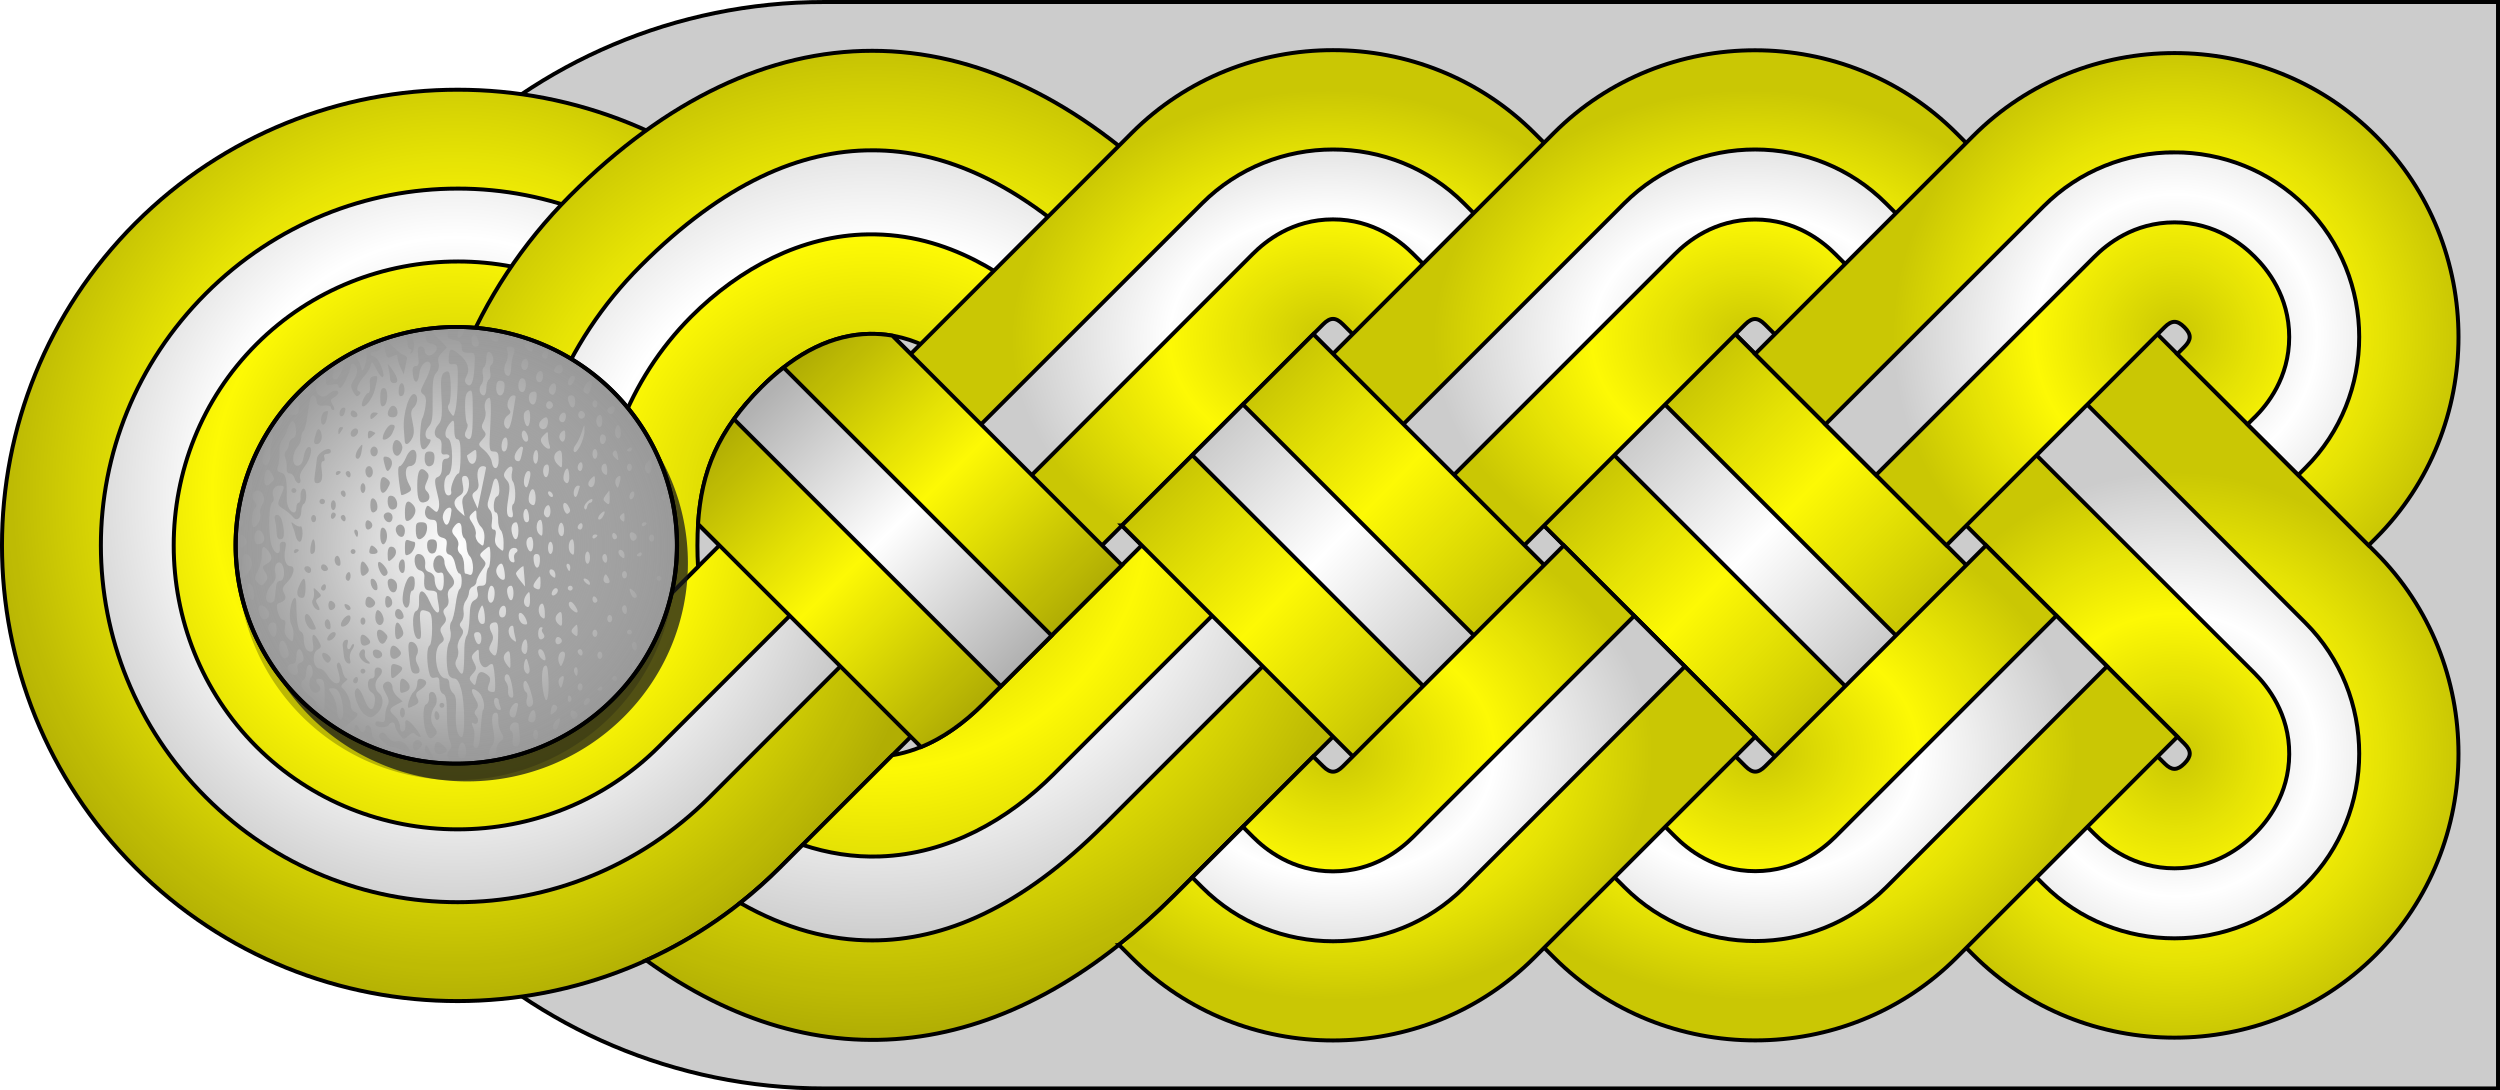
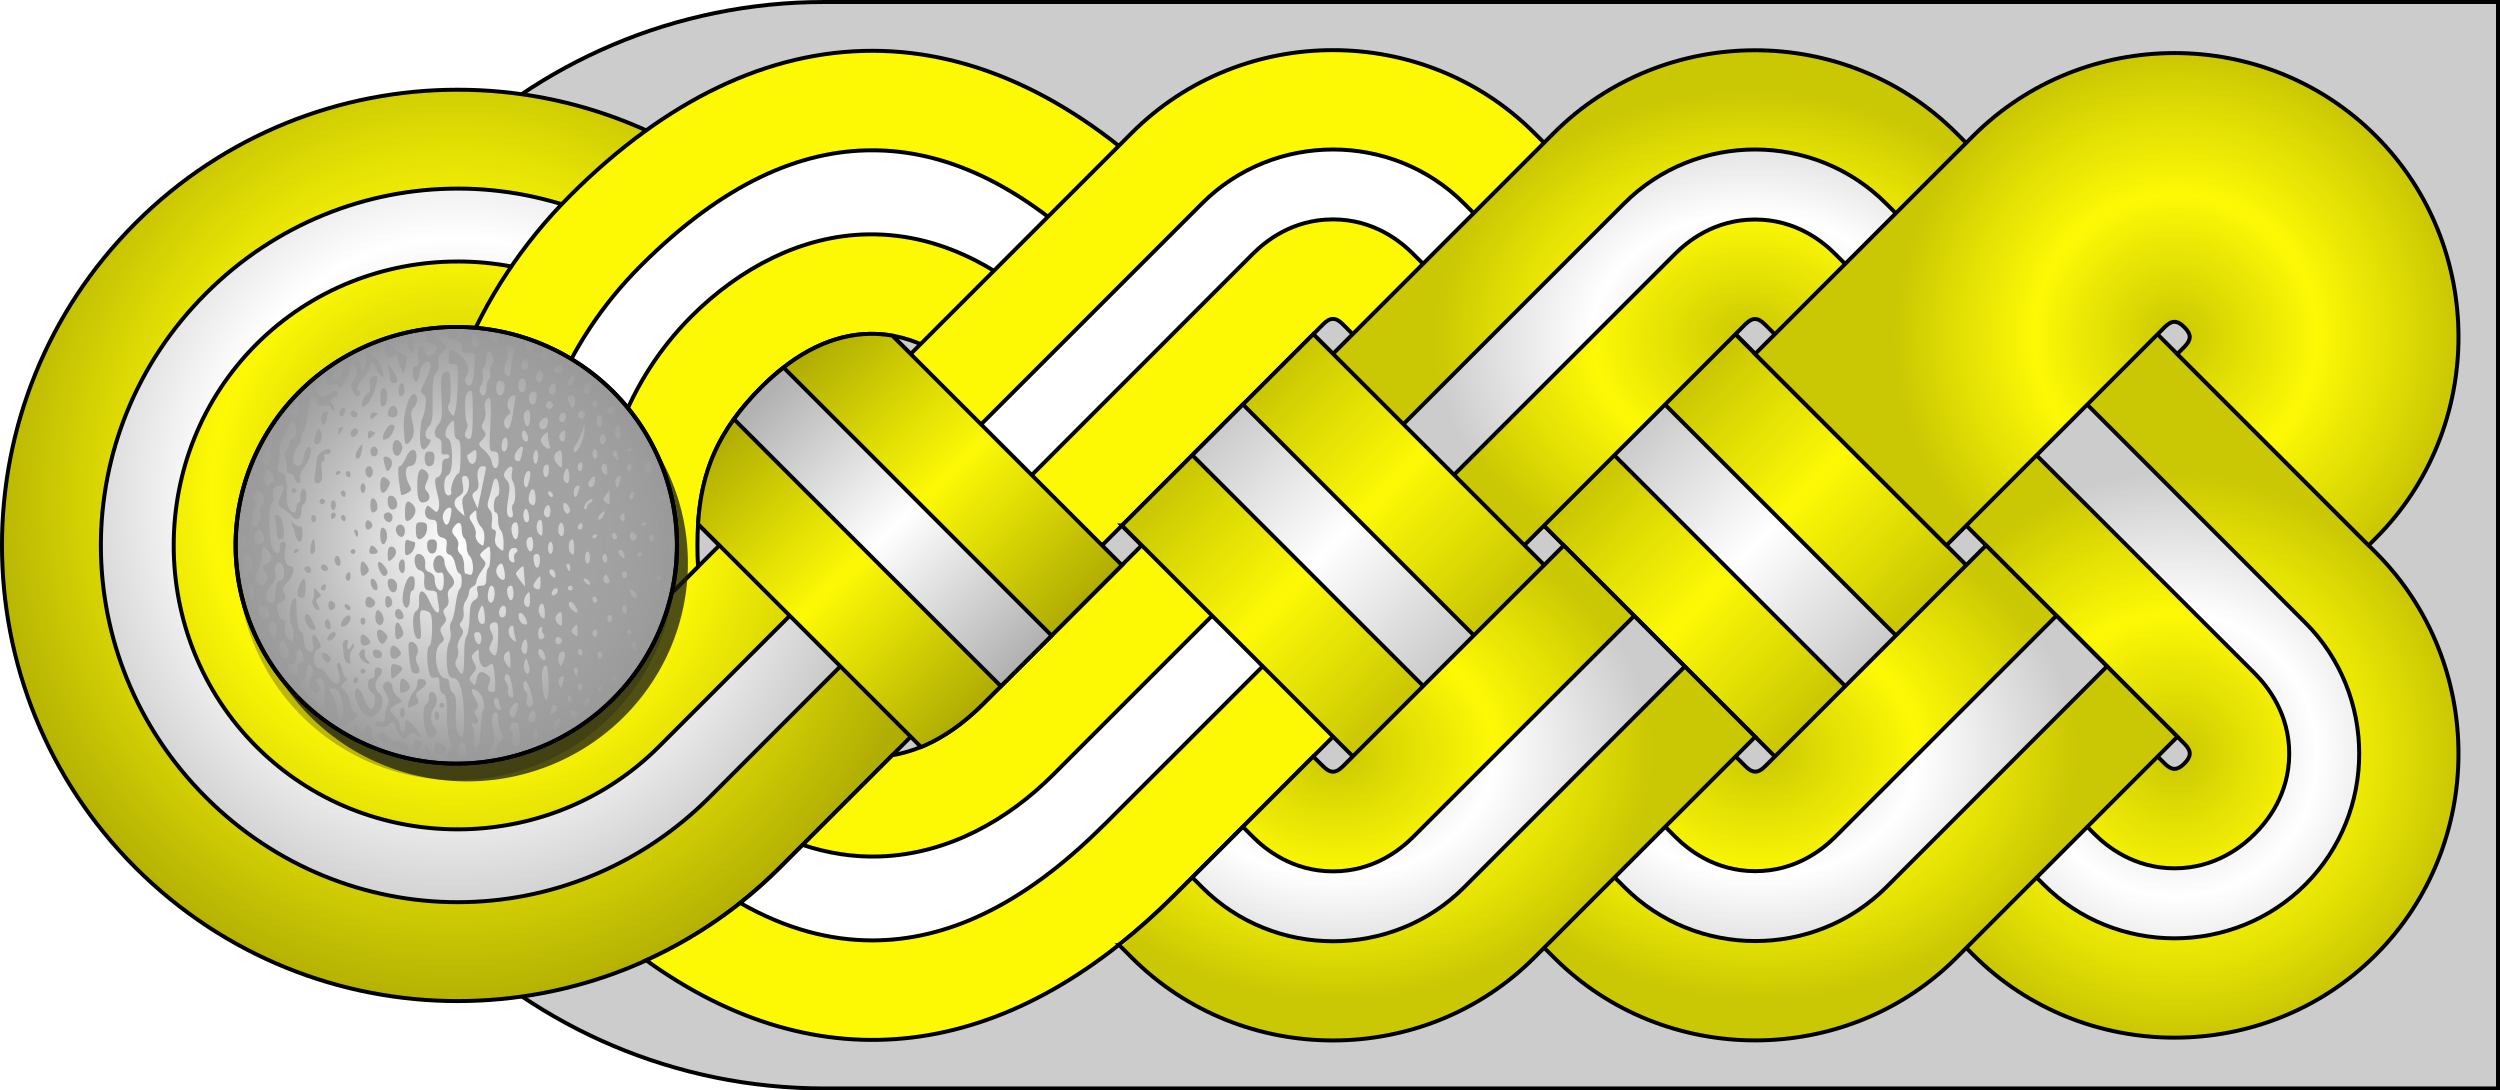
<svg xmlns="http://www.w3.org/2000/svg" xmlns:ns1="http://sodipodi.sourceforge.net/DTD/sodipodi-0.dtd" xmlns:ns2="http://www.inkscape.org/namespaces/inkscape" xmlns:xlink="http://www.w3.org/1999/xlink" version="1.1" viewBox="0 0 628.18 274" id="svg550" ns1:docname="SS-Brigadeführer h.svg" ns2:version="0.92.0 r15299">
  <ns1:namedview pagecolor="#ffffff" bordercolor="#666666" borderopacity="1" objecttolerance="10" gridtolerance="10" guidetolerance="10" ns2:pageopacity="0" ns2:pageshadow="2" ns2:window-width="1920" ns2:window-height="1137" id="namedview552" showgrid="false" ns2:zoom="0.98697827" ns2:cx="509.76486" ns2:cy="201.86291" ns2:window-x="-8" ns2:window-y="-8" ns2:window-maximized="1" ns2:current-layer="svg550" />
  <defs id="defs362">
    <linearGradient ns2:collect="always" id="linearGradient5034">
      <stop style="stop-color:#ffffff;stop-opacity:1;" offset="0" id="stop5030" />
      <stop style="stop-color:#ffffff;stop-opacity:0;" offset="1" id="stop5032" />
    </linearGradient>
    <linearGradient id="a">
      <stop offset="0" id="stop4" />
      <stop stop-opacity="0" offset=".5" id="stop6" />
      <stop offset="1" id="stop8" />
    </linearGradient>
    <style type="text/css" id="style11" />
    <filter id="r" color-interpolation-filters="sRGB">
      <feGaussianBlur stdDeviation="3.849" id="feGaussianBlur13" />
    </filter>
    <style type="text/css" id="style16" />
    <radialGradient id="k" cx="91.199" cy="156.34" r="138.21" gradientTransform="matrix(.883 0 0 .938 33.825 -22.137)" gradientUnits="userSpaceOnUse" xlink:href="#a" />
    <radialGradient id="j" cx="196.61" cy="160.33" r="138.06" gradientTransform="matrix(1 0 0 .961 23.183 -27.118)" gradientUnits="userSpaceOnUse" xlink:href="#a" />
    <linearGradient id="q" x1="-3355" x2="-3297.7" y1="-51.232" y2="4.75" gradientTransform="translate(3663 158.36)" gradientUnits="userSpaceOnUse" xlink:href="#a" />
    <radialGradient id="i" cx="-3220.7" cy="27.94" r="79.547" gradientTransform="matrix(1 0 0 .782 3663 167.28)" gradientUnits="userSpaceOnUse" xlink:href="#a" />
    <linearGradient id="p" x1="-3470.7" x2="-3407.1" y1="-58.123" y2="7.541" gradientTransform="translate(3663 158.36)" gradientUnits="userSpaceOnUse" xlink:href="#a" />
    <radialGradient id="h" cx="-3116.3" cy="24.559" r="66.837" gradientTransform="matrix(2.1213e-8 1.063 -1.064 2.1213e-8 572.82 3502.3)" gradientUnits="userSpaceOnUse" xlink:href="#a" />
    <linearGradient id="o" x1="-3355" x2="-3297.7" y1="-51.232" y2="4.75" gradientTransform="translate(3769.1 158.36)" gradientUnits="userSpaceOnUse" xlink:href="#a" />
    <radialGradient id="g" cx="-3116.3" cy="24.559" r="66.837" gradientTransform="matrix(1.063 -2.1213e-8 2.1213e-8 1.064 3859.3 58.264)" gradientUnits="userSpaceOnUse" xlink:href="#a" />
    <radialGradient id="f" cx="-3220.7" cy="27.94" r="79.547" gradientTransform="matrix(1 0 0 .782 3556.5 167.3)" gradientUnits="userSpaceOnUse" xlink:href="#a" />
    <radialGradient id="e" cx="-3220.7" cy="27.94" r="79.547" gradientTransform="matrix(-1 0 0 -.782 -2781 106.74)" gradientUnits="userSpaceOnUse" xlink:href="#a" />
    <radialGradient id="d" cx="-3220.7" cy="27.94" r="79.547" gradientTransform="matrix(-1 0 0 -.782 -2887 106.74)" gradientUnits="userSpaceOnUse" xlink:href="#a" />
    <filter id="c" color-interpolation-filters="sRGB">
      <feGaussianBlur stdDeviation="4.406" id="feGaussianBlur29" />
    </filter>
    <style type="text/css" id="style32" />
    <style type="text/css" id="style34" />
    <linearGradient id="n">
      <stop stop-color="#999" offset="0" id="stop36" />
      <stop stop-color="#999" offset=".413" id="stop38" />
      <stop stop-color="#dadada" offset=".701" id="stop40" />
      <stop stop-color="#999" offset="1" id="stop42" />
    </linearGradient>
    <radialGradient id="b" cx="1011" cy="309.01" r="21.242" gradientTransform="matrix(1 0 0 1 0 0)" gradientUnits="userSpaceOnUse" xlink:href="#n" />
    <style type="text/css" id="style46" />
    <style type="text/css" id="style48" />
    <style type="text/css" id="style50" />
    <style type="text/css" id="style52" />
    <style type="text/css" id="style54" />
    <radialGradient id="m" cx="-32.202" cy="86.207" r="30.908" gradientTransform="matrix(0 .927 -.981 0 -52.415 73.121)" gradientUnits="userSpaceOnUse">
      <stop offset="0" id="stop56" />
      <stop stop-opacity="0" offset="1" id="stop58" />
    </radialGradient>
    <radialGradient id="l" cx="-1612.2" cy="-315.64" r="54.491" gradientTransform="matrix(.555 0 0 .526 760.26 209.3)" gradientUnits="userSpaceOnUse" xlink:href="#id2" />
    <style type="text/css" id="style62" />
    <style type="text/css" id="style64" />
    <style type="text/css" id="style66" />
    <style type="text/css" id="style68" />
    <style type="text/css" id="style70" />
    <style type="text/css" id="style72" />
    <style type="text/css" id="style74" />
    <style type="text/css" id="style76" />
    <style type="text/css" id="style78" />
    <style type="text/css" id="style80" />
    <style type="text/css" id="style82" />
    <style type="text/css" id="style84" />
    <style type="text/css" id="style86" />
    <style type="text/css" id="style88" />
    <style type="text/css" id="style90" />
    <style type="text/css" id="style92" />
    <style type="text/css" id="style94" />
    <style type="text/css" id="style96" />
    <style type="text/css" id="style98" />
    <style type="text/css" id="style100" />
    <style type="text/css" id="style102" />
    <style type="text/css" id="style104" />
    <style type="text/css" id="style106" />
    <style type="text/css" id="style108" />
    <style type="text/css" id="style110" />
    <style type="text/css" id="style112" />
    <style type="text/css" id="style114" />
    <style type="text/css" id="style116" />
    <style type="text/css" id="style118" />
    <style type="text/css" id="style120" />
    <style type="text/css" id="style122" />
    <style type="text/css" id="style124" />
    <style type="text/css" id="style126" />
    <style type="text/css" id="style128" />
    <style type="text/css" id="style130" />
    <style type="text/css" id="style132" />
    <style type="text/css" id="style134" />
    <style type="text/css" id="style136" />
    <style type="text/css" id="style138" />
    <style type="text/css" id="style140" />
    <style type="text/css" id="style142" />
    <style type="text/css" id="style144" />
    <style type="text/css" id="style146" />
    <style type="text/css" id="style148" />
    <style type="text/css" id="style150" />
    <style type="text/css" id="style152" />
    <style type="text/css" id="style154" />
    <style type="text/css" id="style156" />
    <style type="text/css" id="style158" />
    <style type="text/css" id="style160" />
    <style type="text/css" id="style162" />
    <style type="text/css" id="style164" />
    <style type="text/css" id="style166" />
    <style type="text/css" id="style168" />
    <style type="text/css" id="style170" />
    <style type="text/css" id="style172" />
    <style type="text/css" id="style174" />
    <style type="text/css" id="style176" />
    <style type="text/css" id="style178" />
    <style type="text/css" id="style180" />
    <style type="text/css" id="style182" />
    <style type="text/css" id="style184" />
    <style type="text/css" id="style186" />
    <style type="text/css" id="style188" />
    <style type="text/css" id="style190" />
    <style type="text/css" id="style192" />
    <style type="text/css" id="style194" />
    <style type="text/css" id="style196" />
    <style type="text/css" id="style198" />
    <style type="text/css" id="style200" />
    <style type="text/css" id="style202" />
    <style type="text/css" id="style204" />
    <style type="text/css" id="style206" />
    <style type="text/css" id="style208" />
    <style type="text/css" id="style210" />
    <style type="text/css" id="style212" />
    <style type="text/css" id="style214" />
    <style type="text/css" id="style216" />
    <style type="text/css" id="style218" />
    <style type="text/css" id="style220" />
    <style type="text/css" id="style222" />
    <style type="text/css" id="style224" />
    <style type="text/css" id="style226" />
    <style type="text/css" id="style228" />
    <style type="text/css" id="style230" />
    <style type="text/css" id="style232" />
    <style type="text/css" id="style234" />
    <style type="text/css" id="style236" />
    <style type="text/css" id="style238" />
    <style type="text/css" id="style240" />
    <style type="text/css" id="style242" />
    <style type="text/css" id="style244" />
    <style type="text/css" id="style246" />
    <style type="text/css" id="style248" />
    <style type="text/css" id="style250" />
    <style type="text/css" id="style252" />
    <style type="text/css" id="style254" />
    <style type="text/css" id="style256" />
    <style type="text/css" id="style258" />
    <style type="text/css" id="style260" />
    <style type="text/css" id="style262" />
    <style type="text/css" id="style264" />
    <style type="text/css" id="style266" />
    <style type="text/css" id="style268" />
    <style type="text/css" id="style270" />
    <style type="text/css" id="style272" />
    <style type="text/css" id="style274" />
    <style type="text/css" id="style276" />
    <style type="text/css" id="style278" />
    <style type="text/css" id="style280" />
    <style type="text/css" id="style282" />
    <style type="text/css" id="style284" />
    <style type="text/css" id="style286" />
    <style type="text/css" id="style288" />
    <style type="text/css" id="style290" />
    <style type="text/css" id="style292" />
    <style type="text/css" id="style294" />
    <style type="text/css" id="style296" />
    <style type="text/css" id="style298" />
    <style type="text/css" id="style300" />
    <style type="text/css" id="style302" />
    <style type="text/css" id="style304" />
    <style type="text/css" id="style306" />
    <style type="text/css" id="style308" />
    <style type="text/css" id="style310" />
    <style type="text/css" id="style312" />
    <style type="text/css" id="style314" />
    <style type="text/css" id="style316" />
    <style type="text/css" id="style318" />
    <style type="text/css" id="style320" />
    <style type="text/css" id="style322" />
    <style type="text/css" id="style324" />
    <style type="text/css" id="style326" />
    <style type="text/css" id="style328" />
    <style type="text/css" id="style330" />
    <style type="text/css" id="style332" />
    <style type="text/css" id="style334" />
    <style type="text/css" id="style336" />
    <style type="text/css" id="style338" />
    <style type="text/css" id="style340" />
    <style type="text/css" id="style342" />
    <style type="text/css" id="style344" />
    <style type="text/css" id="style346" />
    <style type="text/css" id="style348" />
    <style type="text/css" id="style350" />
    <style type="text/css" id="style352" />
    <style type="text/css" id="style354" />
    <style type="text/css" id="style356" />
    <style type="text/css" id="style358" />
    <style type="text/css" id="style360" />
    <radialGradient ns2:collect="always" xlink:href="#linearGradient5034" id="radialGradient5036" cx="-136.975" cy="43.098" fx="-136.975" fy="43.098" r="30.21" gradientTransform="matrix(1,0,0,0.949,0,2.196)" gradientUnits="userSpaceOnUse" />
  </defs>
  <g id="g438">
    <path d="m219.19 12.767c-25.834 7e-5 -51.669 12.137-75.906 36.375-24.238 24.238-36.37 56.069-36.375 87.906 5e-3 31.838 12.137 63.669 36.375 87.906 48.475 48.475 103.34 48.476 151.81 0l72.031-72 15.906-15.906-15.906-15.906-72.031-72c-24.238-24.238-50.072-36.375-75.906-36.375zm-0.75 71.125c10.107-0.242 19.876 4.594 28.594 13.312l39.844 39.844-39.844 39.844c-16.41 16.411-36.53 19.095-55.656-0.031-12.315-12.315-16.125-23.79-16.125-39.812 0-16.023 3.81-27.497 16.125-39.812 8.966-8.966 18.145-13.13 27.063-13.344z" color="#000000" fill="#fdf905" stroke="#000" style="text-decoration-line:none;text-indent:0;text-transform:none" id="path364" />
    <path d="m207.18 0.5c50.224 1e-6 420.5-8e-6 420.5-8e-6v273s-345.11-1e-5 -420.5-1e-5c-75.387 0-136.5-61.113-136.5-136.5 3e-6 -75.387 61.113-136.5 136.5-136.5z" fill="#ccc" stroke="#000" stroke-linecap="square" id="path366" />
    <path d="m34.033 56.077c-44.715 44.715-44.715 117.21 0 161.93 44.715 44.715 117.21 44.715 161.93 0l80.964-80.964-80.964-80.964c-44.715-44.715-117.21-44.715-161.93 0zm48.083 48.083c18.159-18.159 47.602-18.159 65.761 0l32.88 32.88-32.88 32.88c-18.159 18.159-47.602 18.159-65.761 0-18.159-18.159-18.159-47.602 0-65.761z" fill="#fdf905" stroke="#000" stroke-linecap="round" stroke-linejoin="round" id="path368" />
    <path d="m115 47.39c-22.853 1e-6 -45.701 8.794-63.281 26.375-35.161 35.161-35.161 91.401 0 126.56 35.161 35.161 91.401 35.161 126.56 0l63.281-63.281-63.281-63.281c-17.581-17.581-40.429-26.375-63.281-26.375zm0 18.312c18.351 0 36.706 6.925 50.562 20.781l32.875 32.875 17.688 17.687-17.688 17.688-32.875 32.875c-27.713 27.713-73.412 27.713-101.13 0-27.713-27.713-27.713-73.412 0-101.12 13.857-13.857 32.212-20.781 50.563-20.781z" fill="#fff" stroke="#000" stroke-linecap="round" stroke-linejoin="round" id="path370" />
    <path d="m34.033 56.077c-44.715 44.715-44.715 117.21 0 161.93 44.715 44.715 117.21 44.715 161.93 0l80.964-80.964-80.964-80.964c-44.715-44.715-117.21-44.715-161.93 0zm48.083 48.083c18.159-18.159 47.602-18.159 65.761 0l32.88 32.88-32.88 32.88c-18.159 18.159-47.602 18.159-65.761 0-18.159-18.159-18.159-47.602 0-65.761z" fill="url(#k)" opacity=".3" id="path372" />
    <path d="m219.18 12.765c-25.834 7e-5 -51.669 12.137-75.906 36.375-24.238 24.238-36.37 56.069-36.375 87.906 3e-3 15.808 2.99 31.624 8.969 46.5 11.604-0.217 23.145-4.77 32-13.625l27.531-27.531c-0.107-1.726-0.156-3.506-0.156-5.344 0-16.023 3.81-27.497 16.125-39.812 8.966-8.966 18.144-13.196 27.062-13.344 11.583-0.192 20.304 5.946 28.594 13.312l39.844 39.844-39.844 39.844c-7.042 7.042-14.777 11.527-22.812 12.875l-28.25 28.25c-10.012 10.011-21.421 17.756-33.594 23.281 43.466 31.31 90.504 25.871 132.72-16.344l72.031-72 15.906-15.906-15.906-15.906-72.031-72c-24.238-24.238-50.072-36.375-75.906-36.375z" color="#000000" fill="#fdf905" stroke="#000" style="text-decoration-line:none;text-indent:0;text-transform:none" id="path374" />
    <path d="m219.18 37.765c-18.004 4.9e-5 -37.311 8.155-58.219 29.062-19.449 19.449-29.058 44.729-29.062 70.219 2e-3 13.417 2.673 26.769 8.031 39.25 2.817-1.793 5.478-3.916 7.938-6.375l6.656-6.656c-2.874-8.646-4.281-17.578-4.281-26.219 0-19.985 7.455-41.517 23.438-57.5 12.218-12.218 27.808-20.382 44.344-20.656 20.619-0.342 35.981 11.055 45.625 19.625l0.531 0.5 0.531 0.5 39.844 39.844 17.656 17.687-17.656 17.688-39.844 39.844c-11.335 11.335-26.33 20.019-43.625 20.625-6.573 0.23-13.111-0.811-19.406-2.906l-5.719 5.719c-3.188 3.188-6.519 6.143-9.969 8.875 11.557 6.578 22.585 9.406 33.188 9.406 18.016 4e-5 37.315-8.128 58.219-29.031h0.031l70.25-70.219-70.25-70.219h-0.031c-20.908-20.908-40.215-29.063-58.219-29.062z" color="#000000" fill="#fff" stroke="#000" style="text-decoration-line:none;text-indent:0;text-transform:none" id="path376" />
-     <path d="m219.18 12.765c-25.834 7e-5 -51.669 12.137-75.906 36.375-24.238 24.238-36.37 56.069-36.375 87.906 3e-3 15.808 2.99 31.624 8.969 46.5 11.604-0.217 23.145-4.77 32-13.625l27.531-27.531c-0.107-1.726-0.156-3.506-0.156-5.344 0-16.023 3.81-27.497 16.125-39.812 8.966-8.966 18.144-13.196 27.062-13.344 11.583-0.192 20.304 5.946 28.594 13.312l39.844 39.844-39.844 39.844c-7.042 7.042-14.777 11.527-22.812 12.875l-28.25 28.25c-10.012 10.011-21.421 17.756-33.594 23.281 43.466 31.31 90.504 25.871 132.72-16.344l72.031-72 15.906-15.906-15.906-15.906-72.031-72c-24.238-24.238-50.072-36.375-75.906-36.375z" color="#000000" fill="url(#j)" opacity=".3" style="text-decoration-line:none;text-indent:0;text-transform:none" id="path378" />
    <path d="m250.79 163.16 81.68-81.68c1.796-1.796 3.154-1.796 4.95 0l69.672 69.672 48.083-48.083-69.65-69.65c-27.735-27.735-73.391-27.769-101.14-0.022l-81.68 81.68 48.083 48.083z" color="#000000" fill="#fdf905" stroke="#000" style="text-decoration-line:none;text-indent:0;text-transform:none" id="path380" />
    <path d="m334.97 37.563c-11.935-2.65e-4 -23.884 4.509-32.906 13.531l-81.688 81.656 12.75 12.75 81.656-81.687c3.126-3.126 9.878-8.687 20.156-8.688 10.278-1.67e-4 17.03 5.561 20.156 8.688l69.688 69.656 12.719-12.719-69.656-69.656c-9.021-9.021-20.94-13.531-32.875-13.531z" color="#000000" fill="#fff" stroke="#000" style="text-decoration-line:none;text-indent:0;text-transform:none" id="path382" />
    <path d="m359.05 103.16 136.76 136.76c27.739 27.739 73.399 27.761 101.14 0.022 27.731-27.731 27.73-73.386 0-101.12l-100.06-100.06-48.061 48.061 100.06 100.06c1.79 1.79 1.768 3.182-0.022 4.972-1.79 1.79-3.16 1.79-4.95 1e-5l-136.78-136.78-48.083 48.083z" color="#000000" fill="#fdf905" stroke="#000" style="text-decoration-line:none;text-indent:0;text-transform:none" id="path384" />
    <path d="m479.22 56.438-12.719 12.719v0.031l100.06 100.03c3.221 3.221 8.727 10.14 8.656 20.312-0.07 10.173-5.508 16.852-8.656 20-3.149 3.149-9.925 8.656-20.156 8.656-10.231 1.6e-4 -17.007-5.507-20.156-8.656l-136.78-136.78-12.75 12.719 136.78 136.78c18.045 18.045 47.746 18.035 65.781 0 18.03-18.029 18.029-47.721 0-65.75l-100.03-100.06h-0.031z" color="#000000" fill="#fff" stroke="#000" style="text-decoration-line:none;text-indent:0;text-transform:none" id="path386" />
    <path d="m344.25 175.78 94.269-94.27c1.796-1.796 3.154-1.796 4.95 0l40.592 40.592 48.083-48.083-40.57-40.57c-27.735-27.735-73.391-27.769-101.14-0.022l-94.27 94.27 48.083 48.083z" color="#000000" fill="#fdf905" stroke="#000" style="text-decoration-line:none;text-indent:0;text-transform:none" id="path388" />
    <path d="m441.03 37.563c-11.935-0.008-23.884 4.509-32.906 13.531l-94.281 94.281 12.719 12.719 94.281-94.25c3.126-3.126 9.879-8.687 20.156-8.688 10.277-1.7e-4 17.03 5.561 20.156 8.688l40.594 40.562 12.719-12.719-40.562-40.563c-9.021-9.021-20.94-13.554-32.875-13.562z" color="#000000" fill="#fff" stroke="#000" style="text-decoration-line:none;text-indent:0;text-transform:none" id="path390" />
    <path d="m441.01 88.953 48.083 48.083 54.823-54.823c1.796-1.796 3.154-1.796 4.95 1e-5 1.797 1.797 1.796 3.153 0 4.95l-0.022 0.022-0.022 0.022-1.746 1.746 48.083 48.083 1.834-1.834c27.69-27.739 27.676-73.352-0.044-101.07-27.747-27.747-73.403-27.713-101.14 0.022l-54.801 54.801z" color="#000000" fill="#fdf905" stroke="#000" style="text-decoration-line:none;text-indent:0;text-transform:none" id="path392" />
-     <path d="m546.37 38.281c-11.934 0.008-23.854 4.542-32.875 13.562l-54.812 54.781 12.719 12.719 54.844-54.812c3.127-3.127 9.879-8.656 20.156-8.656 10.278 0 17.03 5.53 20.156 8.656 3.124 3.124 8.657 9.873 8.656 20.156s-5.533 17.033-8.656 20.156l-0.031 0.031h-0.031l-1.75 1.75 12.75 12.719 1.812-1.812c18.006-18.038 17.996-47.692-0.031-65.719-9.022-9.022-20.972-13.539-32.906-13.531z" color="#000000" fill="#fff" stroke="#000" style="text-decoration-line:none;text-indent:0;text-transform:none" id="path394" />
    <path d="m281.91 132.04 108.59 108.59c27.747 27.747 73.403 27.713 101.14-0.022l55.486-55.486-48.083-48.083-55.508 55.508c-1.796 1.796-3.154 1.796-4.95 0l-108.59-108.59-48.083 48.083z" color="#000000" fill="#fdf905" stroke="#000" style="text-decoration-line:none;text-indent:0;text-transform:none" id="path396" />
    <path d="m312.31 101.62-12.719 12.75 108.59 108.56c18.044 18.044 47.739 18.042 65.781 0l55.469-55.5-12.719-12.719-55.5 55.5c-3.127 3.127-9.88 8.687-20.156 8.688-10.277 3.3e-4 -17.029-5.56-20.156-8.688z" color="#000000" fill="#fff" stroke="#000" style="text-decoration-line:none;text-indent:0;text-transform:none" id="path398" />
    <path d="m218.43 83.89c-8.918 0.213-18.097 4.378-27.062 13.344-10.893 10.893-15.135 21.131-15.969 34.437l56.031 56.031c9e-3 -4e-3 0.022 4e-3 0.031 0 5.438-2.237 10.661-5.911 15.562-10.812l34.875-34.875-57.688-57.687c-1.908-0.319-3.843-0.484-5.781-0.438z" color="#000000" fill="#fdf905" stroke="#000" style="text-decoration-line:none;text-indent:0;text-transform:none" id="path400" />
    <path d="m330 83.969-48.094 48.062 58.031 58.031 48.094-48.094-58.031-58z" color="#000000" fill="url(#q)" opacity=".2" style="text-decoration-line:none;text-indent:0;text-transform:none" id="path402" />
    <path d="m499.03 137.03-55.5 55.5c-1.796 1.796-3.142 1.796-4.938 0l-2.469-2.469-48.094 48.094 2.469 2.469c27.747 27.747 73.39 27.703 101.12-0.031l55.5-55.469-48.094-48.094-1e-5 -5e-5z" color="#000000" fill="url(#i)" opacity=".2" style="text-decoration-line:none;text-indent:0;text-transform:none" id="path404" />
    <path d="m281.15 237.4 3.25 3.25c27.747 27.747 73.39 27.703 101.13-0.031l53.75-53.719 1.75-1.75-48.094-48.094-1.75 1.75-53.75 53.75c-1.796 1.796-3.173 1.796-4.969 0l-2.5-2.469-34.875 34.875c-4.591 4.591-9.242 8.716-13.937 12.438z" color="#000000" fill="#fdf905" stroke="#000" style="text-decoration-line:none;text-indent:0;text-transform:none" id="path406" />
    <path d="m196.9 92.359c-1.847 1.439-3.698 3.042-5.531 4.875-2.743 2.743-5.049 5.438-7 8.156 0.074 0.032 0.144 0.061 0.219 0.094l66.906 66.937 12.75-12.719-67.344-67.344zm213.72 62.406-55.5 55.5c-3.127 3.127-9.88 8.687-20.156 8.688-10.277 3.3e-4 -17.029-5.56-20.156-8.688l-2.5-2.5-12.719 12.719 2.5 2.5c18.044 18.044 47.739 18.042 65.781 0l55.469-55.5z" color="#000000" fill="#fff" stroke="#000" style="text-decoration-line:none;text-indent:0;text-transform:none" id="path408" />
    <path d="m115.02 86.043a54.986 54.996 0 0 1 0 109.99 54.986 54.996 0 1 1 0 -109.99z" filter="url(#r)" opacity=".5" id="path410" />
    <path d="m218.43 83.89c-8.918 0.213-18.097 4.378-27.062 13.344-10.893 10.893-15.135 21.131-15.969 34.437l56.031 56.031c9e-3 -4e-3 0.022 4e-3 0.031 0 5.438-2.237 10.661-5.911 15.562-10.812l34.875-34.875-57.688-57.687c-1.908-0.319-3.843-0.484-5.781-0.438z" color="#000000" fill="url(#p)" opacity=".3" style="text-decoration-line:none;text-indent:0;text-transform:none" id="path412" />
    <path d="m542.13 84-48.062 48.063 4.969 4.969 48.094 48.094 1.75 1.75c1.79 1.79 1.79 3.178 1e-5 4.969-1.79 1.79-3.179 1.79-4.969 0l-1.75-1.75-48.094 48.062 1.75 1.75c27.739 27.739 73.386 27.771 101.13 0.031 27.731-27.731 27.73-73.394-1e-5 -101.12l-1.781-1.781-48.094-48.094-4.938-4.938z" color="#000000" fill="url(#h)" opacity=".2" style="text-decoration-line:none;text-indent:0;text-transform:none" id="path414" />
    <path d="m436.05 83.969-48.094 48.062 58.031 58.031 48.094-48.094-58.031-58z" color="#000000" fill="url(#o)" opacity=".2" style="text-decoration-line:none;text-indent:0;text-transform:none" id="path416" />
    <path d="m441.02 88.96 48.062 48.062 53.062-53.062 1.75-1.75c1.79-1.79 3.178-1.79 4.969 0 1.79 1.79 1.79 3.179 0 4.969l-1.75 1.75 48.062 48.094 1.75-1.75c27.739-27.739 27.771-73.386 0.031-101.12-27.731-27.731-73.394-27.731-101.12-7e-6l-1.781 1.781-53.031 53.031z" color="#000000" fill="url(#g)" opacity=".2" style="text-decoration-line:none;text-indent:0;text-transform:none" id="path418" />
    <path d="m392.54 137.06-1.75 1.75-53.75 53.75c-1.796 1.796-3.142 1.796-4.938 0l-2.469-2.469-48.094 48.094 2.469 2.469c27.747 27.747 73.39 27.703 101.13-0.031l53.75-53.719 1.75-1.75-48.094-48.094z" color="#000000" fill="url(#f)" opacity=".2" style="text-decoration-line:none;text-indent:0;text-transform:none" id="path420" />
    <path d="m383.05 136.99 55.5-55.5c1.796-1.796 3.142-1.796 4.938 0l2.469 2.469 48.094-48.094-2.469-2.469c-27.747-27.747-73.39-27.703-101.12 0.031l-55.5 55.469 48.094 48.094z" color="#000000" fill="url(#e)" opacity=".2" style="text-decoration-line:none;text-indent:0;text-transform:none" id="path422" />
-     <path d="m276.97 136.99 55.5-55.5c1.796-1.796 3.142-1.796 4.938 0l2.469 2.469 48.094-48.094-2.469-2.469c-27.747-27.747-73.39-27.703-101.12 0.031l-55.5 55.469 48.094 48.094z" color="#000000" fill="url(#d)" opacity=".2" style="text-decoration-line:none;text-indent:0;text-transform:none" id="path424" />
    <g transform="matrix(0 -1.832 1.952 0 30.539 -113.92)" id="g434">
      <path d="m-109.47 44.664a29.945 28.406 0 0 1 -59.889 0 29.945 28.406 0 1 1 59.889 0z" fill="#1a1a1a" opacity=".75" id="path426" />
      <path d="m-107.03 43.256a29.945 28.406 0 0 1 -59.889 0 29.945 28.406 0 1 1 59.889 0z" fill="#999" stroke="#000" stroke-linecap="square" stroke-width=".53" id="path428" />
      <path d="m-107.03 43.262a29.945 28.406 0 0 1 -59.889 0 29.945 28.406 0 1 1 59.889 0z" id="path430" stroke-linecap="square" stroke-width=".53" stroke="#000" fill="url(#l)" style="fill:url(#radialGradient5036);fill-opacity:1" />
      <path d="m-141.74 71.753c-5.753-0.872-14.222-4.878-15.333-7.253-0.182-0.389-0.578-0.707-0.88-0.707-0.752 0-1.357-0.761-1.103-1.389 0.15-0.37 0.021-0.517-0.455-0.517-0.852 0-1.487-0.724-1.218-1.389 0.137-0.339 0.032-0.517-0.305-0.517-0.691 0-1.91-1.514-1.679-2.084 0.108-0.267-0.016-0.456-0.3-0.456-0.266 0-0.656-0.357-0.866-0.794-0.232-0.483-0.253-0.794-0.054-0.794 0.18 0 0.328-0.23 0.328-0.51 0-0.321-0.185-0.443-0.497-0.329-0.289 0.105-0.639-0.07-0.837-0.421-0.551-0.977-0.415-1.343 0.413-1.115 0.605 0.167 0.505-0.014-0.502-0.915-1.283-1.147-1.583-1.938-0.837-2.204 0.305-0.108 0.265-0.267-0.145-0.582-0.31-0.238-0.666-1.114-0.792-1.946-0.199-1.313-0.157-1.487 0.312-1.316 0.748 0.272 0.683-0.412-0.075-0.797-0.45-0.228-0.622-0.693-0.639-1.72-0.018-1.167 0.113-1.476 0.772-1.81 0.645-0.327 0.893-0.326 1.318 0.009 0.406 0.32 0.712 0.33 1.366 0.049 0.464-0.2 2.046-0.364 3.516-0.364 2.067 0 2.717-0.108 2.865-0.476 0.117-0.29 0.624-0.476 1.297-0.476 0.912 0 1.076-0.103 0.942-0.59-0.127-0.459 0.075-0.635 0.91-0.794 1.589-0.301 3.265-0.247 3.5 0.114 0.114 0.175 1.161 0.318 2.327 0.318 1.625 0 2.168-0.117 2.324-0.502 0.431-1.065 0.229-1.176-1.824-0.999-1.724 0.148-2.012 0.1-1.925-0.324 0.139-0.678 3.571-0.882 3.835-0.228 0.114 0.281 0.61 0.416 1.367 0.374 1.776-0.099 1.749 0.62-0.05 1.351-1.783 0.725-2.095 1.467-0.488 1.163 0.575-0.109 1.253-0.198 1.506-0.198 0.268 0 0.46-0.332 0.46-0.794 0-0.803 0.346-0.957 1.884-0.837 0.463 0.036 0.774-0.169 0.889-0.586 0.215-0.78 2.248-0.945 2.248-0.183 0 0.605-0.665 0.973-1.561 0.863-0.487-0.059-0.796 0.125-0.943 0.566-0.12 0.36-0.498 0.654-0.838 0.654-0.948 0-1.679 0.342-1.679 0.785 0 0.252 0.479 0.399 1.296 0.399 1.062 0 1.269-0.099 1.145-0.548-0.185-0.671 1.066-1.065 1.953-0.614 0.794 0.403 0.436 1.249-0.528 1.249-0.412 0-1.097 0.286-1.522 0.635-0.927 0.763-1.448 0.8-2.021 0.145-0.285-0.325-0.731-0.428-1.327-0.303-0.592 0.123-1.042 0.022-1.321-0.297-0.324-0.37-0.579-0.405-1.085-0.148-0.51 0.259-0.803 0.215-1.276-0.191-0.506-0.435-0.746-0.46-1.368-0.144-0.633 0.321-0.824 0.293-1.185-0.175-0.866-1.124-4.812-0.595-4.812 0.645 0 0.281-0.318 0.468-0.796 0.468-0.438 0-0.981 0.212-1.208 0.471-0.303 0.347-0.957 0.444-2.468 0.369-2.149-0.107-3.562 0.186-3.562 0.739 0 0.455 4.663 0.414 6.523-0.058 1.052-0.267 1.511-0.55 1.511-0.931 0-0.301 0.264-0.621 0.586-0.711 1.208-0.337 3.625-0.297 4.345 0.071 0.41 0.21 1.128 0.291 1.595 0.18 0.466-0.111 1.034-0.057 1.262 0.12 0.228 0.177 1.282 0.424 2.344 0.549 1.061 0.125 2.011 0.353 2.112 0.507 0.247 0.379 2.152 0.359 2.152-0.022 0-0.167 0.547-0.4 1.215-0.519 0.722-0.128 1.275-0.433 1.362-0.75 0.108-0.393 0.411-0.497 1.149-0.394 0.806 0.112 1.038 0.009 1.188-0.535 0.143-0.52 0.446-0.674 1.318-0.674 0.915 0 1.133-0.124 1.133-0.645 0-0.728 0.732-1.11 1.552-0.811 0.5 0.182 0.496 0.254-0.046 0.821-0.545 0.571-0.548 0.638-0.04 0.823 0.304 0.111 0.965 0.105 1.468-0.013 2.391-0.559 2.748-0.566 2.956-0.052 0.134 0.332 0.607 0.512 1.343 0.512 0.786 0 1.136 0.147 1.136 0.476 0 0.262 0.157 0.476 0.349 0.476s0.305-0.25 0.251-0.556c-0.079-0.446 0.108-0.537 0.948-0.461 0.703 0.063 1.111-0.067 1.245-0.397 0.251-0.621 1.174-0.633 1.882-0.025 0.581 0.499 1.319 0.56 4.619 0.384 1.48-0.079 2.208 0.016 2.475 0.321 0.208 0.238 0.28 0.525 0.161 0.639-0.359 0.341-4.031 0.368-4.466 0.034-0.271-0.208-0.633-0.158-1.099 0.152-0.678 0.45-0.667 0.468 0.404 0.701 0.605 0.131 2.27 0.257 3.7 0.28 2.419 0.038 2.594 0 2.511-0.594-0.073-0.519 0.086-0.623 0.872-0.57 1.343 0.091 1.403 0.25 0.501 1.32-0.935 1.109-2.041 1.468-3.011 0.975-0.505-0.257-0.8-0.259-1.064-0.009-0.609 0.578 0.135 0.914 2.279 1.031 1.999 0.109 2.009 0.105 1.995-0.764-0.01-0.705 0.136-0.873 0.762-0.873 0.597 0 0.822-0.224 0.981-0.976 0.182-0.865 0.305-0.952 1.079-0.768 1.102 0.263 1.17 0.333 0.918 0.958-0.135 0.335-0.43 0.445-0.85 0.318-1.077-0.324-1.105 0.382-0.029 0.738 1.066 0.352 1.459 1.635 0.502 1.635-0.596 0-0.649 0.369-0.126 0.865 0.613 0.582 0.058 3.19-0.729 3.427-0.768 0.231-0.873 0.788-0.149 0.788 0.62 0 0.62 0-0.027 1.661-1.206 3.091-1.922 4.326-2.612 4.506-0.543 0.142-0.604 0.249-0.26 0.46 0.745 0.456-0.185 1.56-1.165 1.382-0.449-0.082-0.791 9e-3 -0.791 0.211 0 0.195 0.226 0.355 0.502 0.355 0.276 0 0.502 0.121 0.502 0.268 0 0.397-3.186 3.843-4.795 5.186-1.292 1.078-1.443 1.128-1.986 0.664-0.323-0.277-0.689-0.407-0.812-0.29-0.124 0.117 0.051 0.404 0.388 0.638 0.568 0.394 0.507 0.493-0.861 1.383-4.621 3.007-9.689 4.523-15.701 4.698-2.301 0.067-4.966 0-5.92-0.141zm-1.947-1.29c-0.114-0.175-0.273-0.318-0.354-0.318-0.081 0-0.148 0.143-0.148 0.318 0 0.175 0.159 0.318 0.355 0.318 0.195 0 0.261-0.143 0.148-0.318zm13.725-0.635c-0.114-0.175-0.349-0.318-0.522-0.318-0.173 0-0.315 0.143-0.315 0.318 0 0.175 0.235 0.318 0.522 0.318 0.287 0 0.429-0.143 0.315-0.318zm-11.215-0.635c0-0.175-0.151-0.318-0.335-0.318-0.184 0-0.335 0.143-0.335 0.318 0 0.175 0.151 0.318 0.335 0.318 0.184 0 0.335-0.143 0.335-0.318zm5.691-0.953c0-0.175-0.226-0.318-0.502-0.318-0.276 0-0.502 0.143-0.502 0.318 0 0.175 0.226 0.318 0.502 0.318 0.276 0 0.502-0.143 0.502-0.318zm9.973-0.52c-0.301-0.286-0.786-0.433-1.076-0.328-0.91 0.331-0.576 0.847 0.548 0.847 0.996 0 1.036-0.038 0.528-0.52zm-8.3-0.433c0-0.175-0.159-0.318-0.354-0.318-0.195 0-0.261 0.143-0.148 0.318s0.273 0.318 0.355 0.318c0.081 0 0.148-0.143 0.148-0.318zm-4.184-0.635c-0.114-0.175-0.273-0.318-0.355-0.318-0.081 0-0.148 0.143-0.148 0.318 0 0.175 0.16 0.318 0.354 0.318 0.195 0 0.261-0.143 0.148-0.318zm-14.897-0.635c0-0.175-0.301-0.318-0.67-0.318-0.368 0-0.669 0.143-0.669 0.318 0 0.175 0.301 0.318 0.669 0.318 0.368 0 0.67-0.143 0.67-0.318zm2.678 0c0-0.175-0.217-0.318-0.482-0.318-0.265 0-0.575 0.143-0.689 0.318-0.114 0.175 0.103 0.318 0.482 0.318 0.379 0 0.689-0.143 0.689-0.318zm7.03-0.159c0.452-0.517 0.344-0.582-0.475-0.284-0.291 0.106-0.529 0.32-0.529 0.476 0 0.439 0.542 0.335 1.004-0.193zm7.881 0.138c0.308-0.473-0.049-0.73-0.69-0.497-0.296 0.108-0.444 0.34-0.329 0.516 0.271 0.417 0.742 0.408 1.02-0.019zm5.677-0.296c-0.114-0.175-0.433-0.318-0.709-0.318-0.276 0-0.409 0.143-0.295 0.318 0.114 0.175 0.433 0.318 0.709 0.318 0.276 0 0.409-0.143 0.295-0.318zm-18.914-0.318c0-0.175-0.151-0.318-0.335-0.318-0.184 0-0.335 0.143-0.335 0.318 0 0.175 0.151 0.318 0.335 0.318 0.184 0 0.335-0.143 0.335-0.318zm22.764 0c0-0.175-0.226-0.318-0.502-0.318-0.276 0-0.502 0.143-0.502 0.318 0 0.175 0.226 0.318 0.502 0.318 0.276 0 0.502-0.143 0.502-0.318zm2.176 0c-0.114-0.175-0.273-0.318-0.355-0.318-0.081 0-0.148 0.143-0.148 0.318 0 0.175 0.159 0.318 0.354 0.318 0.195 0 0.261-0.143 0.148-0.318zm-21.592-0.635c0-0.175-0.217-0.318-0.482-0.318-0.265 0-0.576 0.143-0.689 0.318-0.114 0.175 0.103 0.318 0.482 0.318 0.379 0 0.689-0.143 0.689-0.318zm4.687 0c0-0.175-0.226-0.318-0.502-0.318-0.276 0-0.502 0.143-0.502 0.318 0 0.175 0.226 0.318 0.502 0.318 0.276 0 0.502-0.143 0.502-0.318zm2.831-0.296c0.335-0.515-0.394-0.671-0.826-0.177-0.336 0.384-0.316 0.473 0.11 0.473 0.288 0 0.61-0.133 0.716-0.296zm4.935-0.085c-0.312-0.296-0.491-0.296-0.803 0-0.312 0.296-0.223 0.381 0.402 0.381 0.625 0 0.714-0.084 0.402-0.381zm5.038-0.619c-0.215-0.204-0.631-0.251-0.982-0.11-0.538 0.216-0.512 0.27 0.229 0.467 0.992 0.263 1.269 0.132 0.753-0.357zm7.155 0.273c0.325-0.309-0.79-0.643-1.401-0.421-0.288 0.105-0.445 0.311-0.349 0.458 0.199 0.305 1.416 0.279 1.75-0.038zm-3.535-0.65c-0.258-0.244-0.512-0.198-0.892 0.162-0.485 0.46-0.454 0.49 0.361 0.342 0.637-0.116 0.789-0.259 0.531-0.504zm-30.82 0.107c0-0.175-0.151-0.318-0.335-0.318-0.184 0-0.335 0.143-0.335 0.318 0 0.175 0.151 0.318 0.335 0.318 0.184 0 0.335-0.143 0.335-0.318zm19.584 0c0.114-0.175-0.028-0.318-0.315-0.318-0.287 0-0.522 0.143-0.522 0.318 0 0.175 0.142 0.318 0.315 0.318 0.173 0 0.408-0.143 0.522-0.318zm17.361-0.476c-0.213-0.528-0.655-0.624-0.929-0.203-0.224 0.344 0.115 0.679 0.686 0.679 0.25 0 0.354-0.203 0.243-0.476zm-28.576-0.159c0-0.175-0.226-0.318-0.502-0.318-0.276 0-0.502 0.143-0.502 0.318 0 0.175 0.226 0.317 0.502 0.317 0.276 0 0.502-0.143 0.502-0.317zm31.314-0.021c0.308-0.473-0.049-0.73-0.69-0.497-0.296 0.108-0.444 0.34-0.329 0.516 0.271 0.416 0.741 0.408 1.02-0.019zm-26.014-0.257c0.364-0.219 0.355-0.302-0.051-0.45-0.517-0.188-0.898 9e-3 -0.898 0.463 0 0.336 0.376 0.331 0.949-0.014zm11.745 0.188c-0.077-0.049-0.383-0.266-0.681-0.48-0.436-0.315-0.623-0.297-0.962 0.09-0.361 0.412-0.264 0.48 0.681 0.48 0.606 0 1.038-0.041 0.962-0.09zm-8.676-0.545c0-0.175-0.217-0.318-0.482-0.318-0.265 0-0.575 0.143-0.689 0.318-0.114 0.175 0.103 0.318 0.482 0.318 0.379 0 0.689-0.143 0.689-0.318zm12.386 0.035c0-0.517-0.949-0.639-1.356-0.174-0.331 0.378-0.249 0.457 0.478 0.457 0.483 0 0.878-0.128 0.878-0.283zm4.017-0.37c0-0.164-0.301-0.299-0.67-0.299-0.738 0-0.912 0.5-0.251 0.725 0.506 0.172 0.921-0.02 0.921-0.426zm-10.872-0.178c-0.298-0.283-0.643-0.418-0.767-0.3-0.124 0.118-6e-3 0.347 0.267 0.509 0.791 0.474 1.089 0.35 0.5-0.209zm-23.776-0.121c-0.114-0.175-0.273-0.318-0.355-0.318-0.081 0-0.148 0.143-0.148 0.318 0 0.175 0.16 0.318 0.355 0.318 0.195 0 0.261-0.143 0.148-0.318zm4.854 0c0-0.175-0.226-0.318-0.502-0.318-0.276 0-0.502 0.143-0.502 0.318 0 0.175 0.226 0.318 0.502 0.318 0.276 0 0.502-0.143 0.502-0.318zm32.472 0.027c0-0.372-0.712-0.612-1.255-0.422-0.725 0.253-0.455 0.713 0.418 0.713 0.46 0 0.837-0.131 0.837-0.291zm-29.459-0.661c0-0.175-0.226-0.318-0.502-0.318s-0.502 0.143-0.502 0.318c0 0.175 0.226 0.318 0.502 0.318s0.502-0.143 0.502-0.318zm4.519 0c0.114-0.175-0.028-0.318-0.315-0.318-0.287 0-0.522 0.143-0.522 0.318 0 0.175 0.142 0.318 0.315 0.318 0.173 0 0.408-0.143 0.522-0.318zm8.537 0c0-0.175-0.16-0.318-0.355-0.318-0.195 0-0.261 0.143-0.148 0.318 0.114 0.175 0.273 0.318 0.355 0.318 0.081 0 0.148-0.143 0.148-0.318zm11.717 0c0-0.175-0.301-0.318-0.67-0.318-0.368 0-0.669 0.143-0.669 0.318 0 0.175 0.301 0.318 0.669 0.318 0.368 0 0.67-0.143 0.67-0.318zm6.695 0c0-0.175-0.226-0.318-0.502-0.318-0.276 0-0.502 0.143-0.502 0.318 0 0.175 0.226 0.318 0.502 0.318 0.276 0 0.502-0.143 0.502-0.318zm-10.776-0.514c-0.298-0.282-0.709-0.416-0.914-0.295-0.545 0.319-0.1 0.81 0.734 0.81 0.665 0 0.679-0.04 0.18-0.514zm-3.11-0.431c-0.329-0.345-0.767-0.527-0.972-0.404-0.239 0.143-0.162 0.263 0.212 0.333 0.322 0.06 0.586 0.242 0.586 0.404 0 0.162 0.174 0.294 0.387 0.294 0.221 0 0.13-0.269-0.212-0.628zm16.564 0.321c0-0.169-0.32-0.469-0.712-0.668-0.556-0.282-0.774-0.267-0.994 0.069-0.197 0.3-0.058 0.492 0.461 0.636 1.097 0.305 1.245 0.301 1.245-0.036zm-43.52-0.295c0-0.156-0.226-0.366-0.502-0.466-0.51-0.186-0.686 0.152-0.279 0.538 0.32 0.303 0.781 0.261 0.781-0.071zm16.25-0.055c0.36-0.553-0.05-0.67-0.509-0.145-0.264 0.302-0.289 0.484-0.068 0.484 0.196 0 0.455-0.152 0.577-0.339zm3.836 0.021c0-0.175-0.377-0.318-0.837-0.318-0.46 0-0.837 0.143-0.837 0.318 0 0.175 0.377 0.318 0.837 0.318 0.46 0 0.837-0.143 0.837-0.318zm16.367-0.748c-0.664-0.2-1.449-0.555-1.743-0.788-0.294-0.233-0.701-0.327-0.905-0.208-0.534 0.313 1.643 1.347 2.851 1.354 0.994 9e-3 0.992 0-0.204-0.358zm2.868 0.135c0.248-0.38-0.382-0.756-0.828-0.495-0.374 0.22-0.129 0.791 0.34 0.791 0.162 0 0.382-0.133 0.488-0.296zm-37.312-0.34c0-0.175-0.226-0.318-0.502-0.318-0.276 0-0.502 0.143-0.502 0.318 0 0.175 0.226 0.318 0.502 0.318 0.276 0 0.502-0.143 0.502-0.318zm4.687 0c0-0.175-0.142-0.318-0.315-0.318-0.173 0-0.408 0.143-0.522 0.318-0.114 0.175 0.028 0.318 0.315 0.318 0.287 0 0.522-0.143 0.522-0.318zm17.24 0c-0.114-0.175-0.349-0.318-0.522-0.318-0.173 0-0.315 0.143-0.315 0.318 0 0.175 0.235 0.318 0.522 0.318 0.287 0 0.429-0.143 0.315-0.318zm8.369 0c-0.114-0.175-0.424-0.318-0.689-0.318-0.265 0-0.482 0.143-0.482 0.318 0 0.175 0.31 0.318 0.689 0.318 0.379 0 0.596-0.143 0.482-0.318zm-3.18-0.284c0-0.406-0.995-0.712-1.45-0.446-0.239 0.14-0.069 0.309 0.449 0.446 0.458 0.121 0.871 0.234 0.917 0.252 0.046 0.018 0.084-0.096 0.084-0.252zm-30.952-0.373c0.308-0.473-0.049-0.73-0.69-0.497-0.296 0.108-0.444 0.34-0.329 0.516 0.271 0.416 0.741 0.408 1.02-0.019zm6.021 0.035c-0.109-0.167-0.419-0.223-0.689-0.125-0.692 0.252-0.611 0.429 0.198 0.429 0.379 0 0.6-0.137 0.491-0.304zm5.849 0.184c0-0.066-0.206-0.282-0.458-0.48-0.348-0.274-0.558-0.245-0.878 0.12-0.357 0.408-0.288 0.48 0.458 0.48 0.483 0 0.878-0.054 0.878-0.12zm2.782-0.336c0.386-0.278 0.476-0.512 0.249-0.645-0.197-0.115-0.582 0-0.857 0.264-0.915 0.868-0.462 1.151 0.608 0.381zm8.935-0.221c0-0.49-1.422-0.65-1.883-0.213-0.403 0.382-0.303 0.446 0.707 0.446 0.647 0 1.177-0.105 1.177-0.233zm19.751-0.117c0-0.513-0.307-0.589-1.144-0.284-0.815 0.297-0.628 0.76 0.307 0.76 0.521 0 0.837-0.18 0.837-0.476zm2.678 0.149c0-0.409-0.954-0.779-1.26-0.488-0.125 0.118-6e-3 0.348 0.265 0.511 0.648 0.389 0.995 0.381 0.995-0.022zm-43.854-0.485c0-0.077-0.235-0.14-0.522-0.14-0.287 0-0.427 0.145-0.312 0.323 0.191 0.293 0.834 0.152 0.834-0.183zm15.064 0.177c0-0.175-0.151-0.318-0.335-0.318s-0.335 0.143-0.335 0.318c0 0.175 0.151 0.318 0.335 0.318s0.335-0.143 0.335-0.318zm3.013-0.308c0-0.169-0.226-0.225-0.502-0.125-0.276 0.101-0.502 0.239-0.502 0.308 0 0.069 0.226 0.125 0.502 0.125 0.276 0 0.502-0.138 0.502-0.308zm8.025 0c0.271-0.162 0.395-0.388 0.276-0.5-0.323-0.306-1.646 0.169-1.423 0.511 0.24 0.368 0.52 0.366 1.147-0.01zm5.03-0.07c0-0.325-1.282-0.648-1.67-0.42-0.65 0.381-0.329 0.704 0.666 0.671 0.552-0.019 1.004-0.131 1.004-0.251zm7.339-0.91c-0.48-0.281-0.977-0.114-0.977 0.329 0 0.38 1.142 0.571 1.296 0.217 0.069-0.157-0.075-0.403-0.319-0.546zm-36.044-0.032c-0.215-0.204-0.631-0.251-0.982-0.11-0.538 0.216-0.512 0.27 0.229 0.467 0.992 0.263 1.269 0.132 0.753-0.357zm3.599 0.355c0-0.468-0.902-0.733-1.59-0.466-0.538 0.208-0.531 0.248 0.084 0.488 0.944 0.368 1.506 0.36 1.506-0.022zm17.616-0.082c0.325-0.309-0.79-0.643-1.401-0.421-0.288 0.105-0.445 0.311-0.349 0.458 0.199 0.305 1.416 0.279 1.75-0.038zm12.529-0.048c-0.22-0.252-0.615-0.379-0.878-0.284-0.786 0.286-0.541 0.741 0.4 0.741 0.726 0 0.809-0.079 0.478-0.457zm-28.137-0.514c0-0.164-0.226-0.299-0.502-0.299-0.518 0-0.665 0.375-0.288 0.732 0.267 0.254 0.79-0.034 0.79-0.434zm3.293 0.115c-0.471-0.538-1.104-0.526-1.592 0.032-0.322 0.368-0.187 0.44 0.782 0.414 0.923-0.025 1.095-0.119 0.81-0.445zm22.263 0.044c-0.294-0.727-1.216-0.823-1.877-0.196-0.626 0.594-0.614 0.604 0.703 0.604 0.954 0 1.292-0.117 1.175-0.409zm11.747 0.213c0.228-0.35-0.625-1.061-0.928-0.774-0.121 0.115-0.22 0.4-0.22 0.632 0 0.473 0.863 0.58 1.148 0.142zm-48.685-0.512c-0.46-0.526-1.339-0.645-1.339-0.182 0 0.26 0.592 0.512 1.464 0.622 0.161 0.021 0.104-0.178-0.125-0.44zm2.092-0.318c0.046-0.175-0.286-0.367-0.737-0.427-0.725-0.097-0.768-0.049-0.368 0.408 0.477 0.545 0.965 0.554 1.105 0.02zm15.985 0.193c0-0.156-0.226-0.366-0.502-0.466-0.51-0.186-0.686 0.152-0.279 0.538 0.32 0.304 0.781 0.261 0.781-0.071zm27.743-0.701c-0.547-0.329-1.04-0.221-1.211 0.265-0.145 0.413 1.362 0.692 1.546 0.286 0.069-0.151-0.082-0.399-0.335-0.551zm-25.246 0.371c0.335-0.515-0.394-0.671-0.826-0.177-0.336 0.384-0.316 0.473 0.11 0.473 0.288 0 0.61-0.133 0.716-0.296zm3.864-0.34c0-0.175-0.377-0.318-0.837-0.318-0.46 0-0.837 0.143-0.837 0.318 0 0.175 0.377 0.318 0.837 0.318 0.46 0 0.837-0.143 0.837-0.318zm6.863 0c0.114-0.175 0.056-0.318-0.128-0.318-0.184 0-0.428 0.143-0.542 0.318-0.114 0.175-0.056 0.318 0.128 0.318 0.184 0 0.428-0.143 0.542-0.318zm12.372 0.022c0.248-0.38-0.382-0.757-0.828-0.495-0.374 0.22-0.129 0.791 0.34 0.791 0.162 0 0.382-0.133 0.488-0.296zm-36.318-0.827c-0.361-0.413-3.009-0.369-4.342 0.072-0.963 0.318 0.537 0.579 2.676 0.466 1.671-0.089 1.974-0.186 1.666-0.538zm22.104 0.521c0-0.37-0.978-0.722-1.369-0.493-0.59 0.346-0.295 0.776 0.532 0.776 0.46 0 0.837-0.128 0.837-0.284zm5.509-0.374c-0.249-0.382-1.396-0.383-1.645 0-0.106 0.162 0.149 0.348 0.566 0.413 0.921 0.144 1.337-0.016 1.079-0.412zm3.963 0.34c0.677 0 0.684-0.028 0.134-0.55-0.439-0.417-0.716-0.469-1.14-0.216-0.796 0.476-1.018 1.243-0.283 0.975 0.316-0.115 0.896-0.209 1.289-0.209zm2.579-0.279c0-0.153-0.232-0.462-0.516-0.685-0.589-0.464-1.392 0.03-1.008 0.619 0.268 0.411 1.524 0.466 1.524 0.067zm9.042-0.194c-0.418-0.478-1.007-0.376-1.007 0.174 0 0.164 0.32 0.299 0.711 0.299 0.591 0 0.641-0.08 0.297-0.473zm-41.374-0.037c0.291-0.106 0.53-0.32 0.53-0.476 0-0.454-0.884-0.327-1.339 0.193-0.442 0.505-0.114 0.62 0.81 0.284zm3.322-0.228c0.121 0.115 0.22 0.043 0.22-0.161 0-0.204-0.377-0.371-0.837-0.371-0.811 0-1.069 0.309-0.617 0.738 0.121 0.115 0.399 0.069 0.617-0.103 0.218-0.172 0.495-0.218 0.617-0.103zm3.456-0.056c-0.177-0.519-1.421-0.544-1.865-0.036-0.352 0.402-0.238 0.462 0.781 0.412 0.656-0.033 1.144-0.201 1.084-0.376zm11.494-0.169c0-0.536-1.411-0.693-1.917-0.213-0.448 0.425-0.37 0.477 0.707 0.477 0.665 0 1.21-0.119 1.21-0.264zm20.421 4.2e-4c0-0.429-0.873-0.739-1.329-0.473-0.196 0.115-0.27 0.342-0.164 0.504 0.262 0.402 1.492 0.376 1.492-0.032zm-28.603-0.476c-0.82-0.588-1.071-0.586-1.312 0.01-0.147 0.364 0.062 0.474 0.885 0.466 1.02-9e-3 1.043-0.035 0.428-0.476zm3.495-0.024c0-0.339-0.27-0.454-0.895-0.384-1.247 0.14-1.326 0.721-0.109 0.802 0.707 0.048 1.004-0.076 1.004-0.418zm-24.103-0.125c0-0.175-0.301-0.318-0.669-0.318-0.368 0-0.67 0.143-0.67 0.318 0 0.175 0.301 0.318 0.67 0.318 0.368 0 0.669-0.143 0.669-0.318zm38.331 0c-0.114-0.175-0.575-0.318-1.024-0.318-0.449 0-0.817 0.143-0.817 0.318 0 0.175 0.461 0.318 1.024 0.318 0.597 0 0.938-0.132 0.817-0.318zm7.977-0.503c-0.222-0.548-1.496-0.486-1.693 0.082-0.071 0.205 0.218 0.427 0.643 0.493 1.019 0.158 1.287 0.012 1.05-0.574zm-43.63 0.22c0-0.284-0.787-0.669-1.366-0.669-0.169 0-0.307 0.214-0.307 0.476 0 0.296 0.316 0.476 0.837 0.476 0.46 0 0.837-0.128 0.837-0.284zm30.29-0.025c0.24-0.369-1.311-0.793-1.816-0.497-0.195 0.114-0.354 0.342-0.354 0.506 0 0.395 1.912 0.387 2.17-9e-3zm-27.567-0.377c0.712-0.202 1.294-0.488 1.294-0.635 0-0.383-1.258-0.331-1.515 0.063-0.118 0.182-0.503 0.244-0.854 0.138-0.742-0.223-1.412 0.076-1.132 0.506 0.251 0.386 0.64 0.373 2.207-0.072zm21.045 0.069c0-0.481-0.623-0.711-1.342-0.494-1.007 0.303-0.799 0.793 0.338 0.793 0.552 0 1.004-0.134 1.004-0.299zm26.89 0.09c0.121-0.115 0.051-0.402-0.156-0.639-0.284-0.325-0.488-0.342-0.834-0.07-0.252 0.198-0.458 0.486-0.458 0.639 0 0.324 1.123 0.378 1.448 0.07zm-43.664-0.622c0.273-0.221-0.99-0.499-1.471-0.324-0.903 0.329-0.555 0.862 0.418 0.64 0.506-0.115 0.98-0.257 1.052-0.316zm8.859-0.036c-0.691-0.479-1.508-0.421-1.698 0.121-0.083 0.235 0.307 0.354 1.089 0.333 1.097-0.03 1.157-0.074 0.609-0.455zm11.742-0.121c-0.291-0.446-1.818-0.329-1.818 0.139 0 0.287 0.319 0.377 1.001 0.282 0.55-0.077 0.918-0.266 0.817-0.421zm5.212 0.359c0-0.428-1.536-0.759-2.07-0.446-0.31 0.182-0.196 0.317 0.4 0.475 1.236 0.327 1.67 0.319 1.67-0.028zm8.369-9e-3c0-0.153-0.159-0.371-0.354-0.485-0.467-0.273-2.065 0.114-1.848 0.448 0.229 0.352 2.202 0.385 2.202 0.037zm-31.468-0.347c0-0.345-1.266-0.684-1.671-0.447-0.64 0.375-0.336 0.69 0.667 0.69 0.552 0 1.004-0.11 1.004-0.243zm3.619-0.581c0.09-0.256-0.137-0.356-0.649-0.287-0.433 0.058-0.837 0.355-0.898 0.66-0.091 0.454 0.027 0.506 0.649 0.287 0.418-0.147 0.822-0.444 0.898-0.66zm24.788 0.648c0.285-0.171 0.327-0.347 0.114-0.472-0.42-0.246-1.405 0.084-1.405 0.472 0 0.358 0.696 0.359 1.291 0zm10.091-0.044c0-0.429-0.873-0.739-1.328-0.473-0.196 0.115-0.27 0.342-0.164 0.505 0.262 0.402 1.492 0.376 1.492-0.032zm-28.498-0.289c0.228-0.035-0.704-0.971-0.965-0.971-0.141 0-0.602 0.265-1.024 0.59l-0.768 0.59 1.317-0.095c0.724-0.052 1.373-0.103 1.441-0.113zm25.82-0.177c0-0.513-1.501-0.681-1.812-0.203-0.265 0.406 0.15 0.679 1.031 0.679 0.471 0 0.781-0.189 0.781-0.476zm-9.373-0.083c0-0.133-0.307-0.423-0.683-0.646-0.679-0.402-1.325-0.281-1.325 0.248 0 0.238 0.328 0.349 1.757 0.595 0.138 0.024 0.251-0.065 0.251-0.198zm-38.08-0.376c0.138-0.01 0.251-0.217 0.251-0.461 0-0.558-0.91-0.912-1.2-0.467-0.12 0.183-0.58 0.268-1.023 0.188-0.443-0.081-0.886-0.022-0.985 0.129-0.364 0.559 0.248 0.875 1.46 0.754 0.685-0.069 1.359-0.133 1.497-0.143zm2.929-0.325c0-0.168-0.304-0.461-0.677-0.65-0.683-0.347-1.332-0.192-1.332 0.318 0 0.238 0.328 0.349 1.758 0.595 0.138 0.024 0.251-0.095 0.251-0.263zm21.207-0.498c-0.239-0.591-1.661-0.61-1.897-0.026-0.122 0.303 0.012 0.393 0.429 0.29 0.334-0.083 0.709 9e-3 0.835 0.2 0.322 0.494 0.862 0.099 0.634-0.464zm3.566 0.505c0-0.499-0.662-0.724-1.525-0.519-1.217 0.29-0.989 0.818 0.354 0.818 0.644 0 1.172-0.134 1.172-0.299zm-14.459-0.332c0.241 0 0.345-0.147 0.231-0.322-0.322-0.494-1.375-0.374-1.884 0.214-0.412 0.477-0.374 0.51 0.377 0.322 0.46-0.115 1.034-0.211 1.275-0.214zm20.062-0.091c0.228-0.166 0.807-0.208 1.288-0.094 0.974 0.232 1.009-0.324 0.055-0.895-0.402-0.241-0.706-0.192-1.152 0.185-0.503 0.425-0.933 0.462-2.55 0.217-1.963-0.297-2.575-0.2-2.575 0.409 0 0.195 0.339 0.252 0.816 0.139 0.449-0.107 0.901-0.065 1.004 0.093 0.245 0.376 2.58 0.335 3.114-0.054zm11.805 0.098c0-0.595-1.341-1.04-1.873-0.621-0.395 0.311-0.576 0.277-0.921-0.171-0.453-0.588-1.583-0.575-1.793 0.021-0.074 0.211 0.714 0.478 1.981 0.67 1.157 0.176 2.217 0.339 2.355 0.363 0.138 0.024 0.251-0.094 0.251-0.262zm6.695-0.528c0-0.343-0.201-0.418-0.709-0.265-0.39 0.117-1.058 0.037-1.484-0.18-0.815-0.414-1.824-0.239-1.824 0.316 0 0.18 0.49 0.338 1.088 0.35 0.598 0.012 1.389 0.137 1.758 0.278 0.802 0.306 1.172 0.149 1.172-0.499zm-45.081-0.099c0.451-0.427-0.431-0.746-0.944-0.341-0.257 0.202-0.801 0.322-1.21 0.265-0.417-0.058-0.812 0.093-0.901 0.342-0.128 0.357 0.129 0.401 1.308 0.222 0.807-0.122 1.593-0.342 1.748-0.488zm12.273 0.317c0-0.47-0.489-0.639-1.281-0.443-1.066 0.264-0.888 0.742 0.277 0.742 0.552 0 1.004-0.134 1.004-0.299zm-9.097-0.562c-0.466-0.532-0.999-0.518-1.802 0.049-0.6 0.423-0.541 0.454 0.755 0.409 1.106-0.038 1.329-0.136 1.047-0.458zm29.42-0.216c-0.18-0.522-1.911-0.644-1.91-0.135 4.4e-4 0.246 0.418 0.432 1.016 0.452 0.606 0.021 0.967-0.107 0.894-0.318zm-23.083-0.273c-0.212-0.611-1.592-0.699-1.592-0.101 0 0.324 0.302 0.498 0.865 0.498 0.542 0 0.813-0.148 0.727-0.397zm5.723-0.103c0.282-0.224-0.379-0.77-0.933-0.77-0.677 0-1.475 0.738-1.14 1.056 0.189 0.179 1.761-0.037 2.073-0.285zm25.158-0.313c0-0.297-0.353-0.458-1.004-0.458-1.195 0-1.403 0.846-0.251 1.026 0.949 0.148 1.255 9e-3 1.255-0.569zm-48.101 0.119c0.402-0.207 1.145-0.347 1.652-0.313 0.506 0.035 0.921-0.086 0.921-0.269 0-0.542-0.746-0.657-2.381-0.367-1.136 0.201-1.699 0.161-2.153-0.154-0.813-0.564-1.492-0.542-1.492 0.049 0 0.29 0.312 0.476 0.796 0.476 0.438 0 0.983 0.214 1.213 0.476 0.502 0.573 0.522 0.575 1.445 0.101zm27.597 9e-3c0.212-0.201 0.845-0.354 1.406-0.339 0.561 0.015 1.02-0.106 1.02-0.269 0-0.456 2.007-0.351 2.196 0.115 0.107 0.265 0.58 0.366 1.329 0.283 1.392-0.154 1.522-0.614 0.241-0.856-0.506-0.096-1.363-0.31-1.904-0.477-0.728-0.225-1.12-0.19-1.506 0.132-0.319 0.266-0.947 0.373-1.611 0.276-0.732-0.107-1.088-0.03-1.088 0.234 0 0.264-0.317 0.333-0.967 0.21-0.705-0.134-1.127-0.016-1.558 0.437-0.577 0.605-0.56 0.62 0.732 0.62 0.728 0 1.498-0.165 1.71-0.366zm-23.324-0.269c0.169 0 0.307-0.153 0.307-0.34 0-0.494-1.426-0.218-1.61 0.311-0.109 0.314 0.016 0.385 0.42 0.238 0.316-0.115 0.714-0.209 0.883-0.209zm10.685-0.451c0-0.695-0.566-0.894-1.374-0.484-0.549 0.279-0.903 0.271-1.502-0.034-0.629-0.319-0.884-0.319-1.294 0-0.796 0.627-0.416 0.799 1.962 0.892 1.756 0.069 2.208-9e-3 2.208-0.378zm23.434-0.179c0-0.602 0.166-0.622 3.682-0.44 2.381 0.123 3.682 0.077 3.682-0.13 0-0.461-0.988-0.753-1.761-0.52-0.364 0.11-1.016 0.021-1.448-0.199-0.634-0.322-0.886-0.32-1.306 0.01-0.432 0.34-0.638 0.308-1.215-0.187-0.684-0.587-0.707-0.583-1.46 0.247-0.421 0.464-1.11 0.891-1.532 0.95-1.313 0.182-1.189 0.9 0.156 0.9 0.973 0 1.2-0.119 1.2-0.63zm16.346-0.117c0.085-0.42-0.052-0.55-0.494-0.469-0.337 0.061-0.665 0.373-0.73 0.693-0.085 0.419 0.052 0.55 0.495 0.469 0.337-0.061 0.665-0.373 0.73-0.693zm-45.538-0.036c0.104-0.099 0.015-0.346-0.199-0.548-0.589-0.559 0.154-1.209 1.382-1.209 0.971 0 1-0.034 0.471-0.535-0.49-0.465-0.675-0.479-1.408-0.107-0.738 0.375-0.927 0.357-1.51-0.144-0.575-0.494-0.743-0.512-1.227-0.131-0.509 0.4-0.474 0.455 0.385 0.6 1.113 0.187 1.315 0.581 0.696 1.357-0.357 0.447-0.625 0.5-1.299 0.256-0.636-0.229-0.893-0.199-1.023 0.121-0.095 0.235-0.094 0.502 0 0.593 0.221 0.21 3.475-0.01 3.729-0.252zm10.779-0.166c0-0.297-1.368-0.576-1.938-0.396-0.662 0.209-0.463 0.658 0.347 0.782 0.882 0.135 1.59-0.036 1.59-0.386zm32.056-0.241c0.09-0.259-0.214-0.397-0.875-0.397-0.557 0-1.106-0.144-1.22-0.319-0.114-0.175-0.577-0.231-1.028-0.123-0.459 0.109-1.038 0.024-1.314-0.193-0.535-0.421-1.506-0.223-1.506 0.308 0 0.18 0.443 0.328 0.984 0.328s1.085 0.154 1.208 0.343c0.123 0.189 0.575 0.26 1.004 0.158 0.429-0.102 0.879-0.035 0.999 0.151 0.288 0.442 1.571 0.254 1.748-0.255zm-26.699-0.049c0-0.076-0.25-0.402-0.556-0.722-0.514-0.538-0.602-0.544-1.154-0.07-0.552 0.474-0.672 0.462-1.587-0.156-0.545-0.368-1.214-0.669-1.489-0.669-0.274 0-0.585-0.214-0.691-0.476-0.106-0.262-0.461-0.481-0.789-0.486-0.328-9e-3 -0.86-0.2-1.183-0.432-0.322-0.232-0.964-0.354-1.425-0.27-0.461 0.083-1.064-0.025-1.339-0.242-0.388-0.305-0.608-0.309-0.98-0.016-0.376 0.296-0.661 0.265-1.323-0.146-0.492-0.306-1.123-0.44-1.516-0.321-0.37 0.111-0.977 0.049-1.348-0.14-0.498-0.253-0.852-0.237-1.352 0.058-1.311 0.777-1.015 0.871 2.826 0.907 0.73 0.009 1.501 0.149 1.712 0.315 0.212 0.167 1.318 0.327 2.459 0.357 1.629 0.043 2.145 0.179 2.402 0.635 0.238 0.421 0.553 0.527 1.151 0.385 0.68-0.162 0.824-0.079 0.824 0.473 0 0.551 0.203 0.67 1.152 0.67 0.634 0 1.233 0.125 1.332 0.277 0.178 0.274 2.872 0.34 2.872 0.07zm-8.072-0.861c0.072-0.058-0.286-0.254-0.794-0.438-0.954-0.344-2.037 0.084-1.663 0.659 0.154 0.237 2.104 0.061 2.457-0.221zm12.328-0.757c0.845 0 0.87-0.037 0.355-0.525-0.515-0.489-0.616-0.487-1.445 0.029-0.49 0.305-1.169 0.485-1.508 0.401-0.343-0.085-0.861 0.103-1.168 0.425-0.522 0.548-0.492 0.584 0.567 0.68 0.733 0.067 1.321-0.09 1.704-0.454 0.322-0.306 0.995-0.556 1.494-0.556zm6.791 0.828c0-0.603-0.807-0.849-2.026-0.618-0.739 0.14-1.128 0.045-1.433-0.35-0.366-0.474-0.539-0.49-1.386-0.124l-0.968 0.418 1.317 0.256c0.724 0.141 1.919 0.374 2.656 0.518 0.737 0.144 1.452 0.28 1.59 0.302 0.138 0.022 0.251-0.159 0.251-0.403zm-31.016-0.541c0.826-0.915 0.406-1.165-0.812-0.482-0.801 0.449-1.11 0.487-1.496 0.183-0.38-0.299-0.594-0.299-0.974 0-0.559 0.44-1.312 0.143-0.97-0.382 0.155-0.238 0.023-0.267-0.413-0.091-0.659 0.266-1.153 0.29-2.315 0.111-0.398-0.061-0.67 0.074-0.67 0.334 0 0.319 0.678 0.477 2.511 0.584 1.381 0.081 2.574 0.206 2.65 0.278 0.405 0.379 1.966 0.044 2.488-0.535zm8.252-0.129c0-0.513-0.307-0.589-1.144-0.284-0.815 0.297-0.628 0.76 0.307 0.76 0.521 0 0.837-0.18 0.837-0.476zm40.312-0.034c0.815-0.297 0.628-0.76-0.307-0.76-0.521 0-0.837 0.18-0.837 0.476 0 0.513 0.307 0.589 1.144 0.284zm-15.571-0.68c-0.247-0.306-0.47-0.595-0.495-0.643-0.026-0.049-0.294 0-0.597 0.113-0.97 0.353-0.635 1.085 0.495 1.085 0.943 0 1.002-0.055 0.597-0.556zm-14.302-0.328c0.224-0.213 0.821-0.387 1.325-0.387 0.505 0 1.011-0.143 1.124-0.318 0.114-0.175 0.663-0.318 1.219-0.318 1.076 0 1.17-0.497 0.203-1.075-0.407-0.244-0.715-0.182-1.211 0.244-0.404 0.347-0.919 0.495-1.311 0.376-0.386-0.116-0.817 4.64e-4 -1.069 0.289-0.233 0.266-0.932 0.484-1.554 0.484-0.622 0-1.131 0.059-1.131 0.133 0 0.073-0.082 0.336-0.183 0.584-0.233 0.576 1.978 0.565 2.587-0.013zm22.601-0.106c-0.252-0.383-0.824-0.503-2.266-0.476-1.061 0.02-2.036 0.138-2.168 0.263-0.132 0.125-0.537 0.076-0.901-0.109-0.443-0.225-0.772-0.231-0.998-0.017-0.687 0.652 0.094 0.851 3.34 0.851 2.981 0 3.295-0.054 2.993-0.513zm-11.615-0.475c0-0.412-0.226-0.471-1.161-0.305-0.947 0.169-1.239 0.087-1.587-0.441-0.546-0.83-1.332-0.824-2.134 0.016l-0.633 0.664 1.21-0.215c0.89-0.158 1.331-0.085 1.669 0.277 0.634 0.68 2.635 0.684 2.635 0.009zm-36.585-0.322c0.149-0.432-1.626-0.815-2.035-0.44-0.159 0.146-0.182 0.429-0.052 0.629 0.292 0.448 1.917 0.301 2.087-0.189zm41.606-0.657c0-0.276 0.473-0.415 1.411-0.415 1.217 0 1.344-0.061 0.921-0.442-0.823-0.742-1.973-0.937-2.201-0.374-0.285 0.705-4.746 0.725-5.03 0.022-0.276-0.683-2.799-0.662-2.799 0.023 0 0.312 0.22 0.452 0.586 0.374 0.626-0.135 2.426 0.578 2.428 0.961 0 0.126 1.055 0.238 2.343 0.248 1.714 0.013 2.342-0.093 2.342-0.397zm-9.373-1.011c0-0.544-0.983-1.041-1.658-0.838-1.279 0.385-0.718 0.871 1.239 1.073 0.23 0.024 0.419-0.083 0.419-0.235zm-33.588-0.568c-0.123-0.116-0.223-0.474-0.223-0.794 0-0.409 0.249-0.582 0.837-0.582 0.936 0 1.079 0.451 0.359 1.134-0.54 0.512-0.657 0.541-0.972 0.242zm54.851-0.418c-0.419-0.439-0.844-0.572-1.404-0.439-0.504 0.12-1.02 0.009-1.386-0.309-0.45-0.387-1.279-0.49-3.657-0.455-2.541 0.037-3.191-0.055-3.744-0.529-0.668-0.573-1.698-0.494-1.698 0.131 0 0.206-0.251 0.182-0.669-0.067-1.287-0.763-0.797-1.21 1.255-1.147 1.059 0.033 2.075 0.158 2.26 0.278 0.184 0.12 0.925 0.305 1.646 0.41 0.953 0.139 1.41 0.063 1.674-0.28 0.317-0.412 0.519-0.395 1.606 0.13 1.649 0.798 2.562 1.005 2.802 0.637 0.333-0.511-0.526-1.185-1.644-1.288-1.389-0.128-1.371-0.705 0.025-0.832 0.793-0.072 1.088 0.03 1.088 0.379 0 0.372 0.298 0.445 1.339 0.326 1.052-0.12 1.339-0.049 1.339 0.335 0 0.269-0.217 0.488-0.482 0.488-0.706 0-0.975 0.593-0.51 1.125 0.598 0.683 1.266 0.562 1.387-0.252 0.07-0.464 0.342-0.719 0.777-0.726 0.368-0.009 0.858-0.122 1.088-0.257 0.891-0.522 0.355 0.438-0.934 1.673-0.744 0.713-1.398 1.295-1.455 1.295-0.057 0-0.373-0.284-0.704-0.63zm-56.748-0.009c0-0.175 0.151-0.318 0.335-0.318 0.184 0 0.335 0.143 0.335 0.318 0 0.175-0.151 0.318-0.335 0.318-0.184 0-0.335-0.143-0.335-0.318zm8.034 0c0-0.175 0.151-0.318 0.335-0.318 0.184 0 0.335 0.143 0.335 0.318 0 0.175-0.151 0.318-0.335 0.318-0.184 0-0.335-0.143-0.335-0.318zm52.056 0c-0.114-0.175-0.047-0.318 0.148-0.318 0.195 0 0.354 0.143 0.354 0.318 0 0.175-0.066 0.318-0.148 0.318-0.081 0-0.241-0.143-0.355-0.318zm-53.73-0.635c0-0.175 0.31-0.318 0.689-0.318 0.379 0 0.596 0.143 0.482 0.318-0.114 0.175-0.424 0.318-0.689 0.318-0.265 0-0.482-0.143-0.482-0.318zm-2.324-0.454c-0.318-0.363-0.259-0.524 0.292-0.804 1.104-0.561 3.966-0.654 4.175-0.136 0.097 0.241 0.521 0.403 0.942 0.361 0.493-0.05 0.764 0.092 0.764 0.399 0 0.554-1.357 0.823-1.943 0.386-0.767-0.571-2.067-0.671-2.724-0.208-0.811 0.571-1.01 0.571-1.507 0zm25.255 0.137c-0.333-0.511 0.142-0.953 1.024-0.953 0.594 0 0.817 0.173 0.817 0.635 0 0.462-0.223 0.635-0.817 0.635-0.449 0-0.91-0.143-1.024-0.318zm-28.957-0.318c0-0.175 0.289-0.318 0.642-0.318 0.353 0 0.698-0.159 0.766-0.354 0.069-0.195 0.42-0.297 0.781-0.228 0.546 0.104 0.464 0.218-0.483 0.671-1.304 0.625-1.706 0.679-1.706 0.228zm41.065 0.106c-0.555-0.527-0.163-1.059 0.781-1.059 0.781 0 1.004 0.141 1.004 0.635 0 0.454-0.223 0.635-0.781 0.635-0.43 0-0.882-0.095-1.004-0.212zm-5.117-0.885c-0.34-0.84 0.225-1.127 2.216-1.127 2.082 0 2.74 0.395 1.935 1.159-0.401 0.38-0.648 0.393-1.388 0.073-0.689-0.298-0.993-0.302-1.293-0.017-0.538 0.51-1.246 0.468-1.471-0.089zm-25.702-0.644c-0.459-0.664-0.677-0.752-1.204-0.484-0.513 0.26-0.715 0.201-0.993-0.291-0.192-0.34-0.349-0.702-0.349-0.804 0-0.335 1.833 0.21 2.213 0.658 0.204 0.241 0.705 0.438 1.113 0.438 0.512 0 0.707 0.164 0.633 0.529-0.174 0.85-0.807 0.829-1.412-0.046zm20.955 0.406c-0.705-0.669-0.433-1.047 0.771-1.072 1.009-0.021 1.171 0.078 1.171 0.715 0 0.559-0.187 0.738-0.77 0.738-0.423 0-0.951-0.172-1.172-0.381zm-31.195-0.473c6e-3 -0.141 0.151-0.471 0.33-0.733 0.28-0.41 0.325-0.402 0.33 0.06 6e-3 0.295-0.146 0.625-0.33 0.733-0.184 0.108-0.333 0.081-0.33-0.06zm2.007-0.253c-0.336-0.384-0.308-0.511 0.149-0.677 0.66-0.24 1.363 0.305 1.038 0.805-0.309 0.474-0.697 0.433-1.187-0.127zm1.671 0.235c0-0.149 0.171-0.433 0.38-0.631 0.284-0.269 0.231-0.502-0.208-0.919-0.561-0.532-0.554-0.584 0.159-1.132 0.411-0.316 0.956-0.574 1.212-0.574 0.538 0 0.621-0.506 0.13-0.794-0.517-0.303-0.404-1.747 0.136-1.747 0.306 0 0.41 0.222 0.296 0.635-0.143 0.519-0.01 0.635 0.723 0.635 0.494 0 1.178 0.142 1.521 0.316 0.456 0.232 0.894 0.169 1.637-0.236 0.768-0.418 1.109-0.463 1.401-0.185 0.491 0.466 0.121 1.058-0.661 1.058-0.329 0-0.877 0.293-1.218 0.65l-0.62 0.65-0.447-0.809c-0.539-0.975-0.805-1.004-1.597-0.174-0.333 0.349-0.972 0.635-1.419 0.635-0.503 0-0.759 0.151-0.67 0.397 0.079 0.218 0.468 0.352 0.865 0.298 1.059-0.146 0.882 0.384-0.45 1.348-0.644 0.466-1.172 0.726-1.172 0.578zm8.704-0.566c0-0.578 0.285-0.677 2.594-0.901 1.378-0.134 1.758-0.073 1.758 0.28 0 0.659-1.072 1.116-1.762 0.75-0.372-0.197-0.801-0.188-1.225 0.027-0.913 0.464-1.365 0.412-1.365-0.155zm21.89-0.157c-0.389-0.141-0.798-0.482-0.91-0.759-0.164-0.406 0.049-0.503 1.105-0.503 1.527 0 1.901 0.355 1.089 1.034-0.389 0.326-0.808 0.4-1.285 0.228zm7.151 0.111c-0.322-0.082-0.586-0.407-0.586-0.723 0-0.672-1.371-0.713-2.58-0.077-0.641 0.337-0.789 0.3-1.115-0.278-0.207-0.367-0.326-0.708-0.265-0.758 0.061-0.051 0.977-0.192 2.036-0.313 1.278-0.147 1.925-0.108 1.925 0.115 0 0.185 0.541 0.55 1.201 0.812 1.697 0.673 1.19 1.68-0.615 1.222zm7.437-0.246c-0.392-0.37-0.789-0.398-1.985-0.142-1.099 0.235-1.698 0.217-2.26-0.068-0.834-0.423-1.01-0.902-0.346-0.94 0.23-0.014 0.946-0.063 1.59-0.111 2.198-0.163 5.277 0.756 4.831 1.442-0.282 0.433-1.284 0.334-1.83-0.18zm-25.095-0.173c0-0.175-0.527-0.318-1.172-0.318-1.188 0-1.589-0.503-0.669-0.838 0.935-0.34 3.665 0.323 3.786 0.92 0.087 0.429-0.118 0.553-0.917 0.553-0.566 0-1.029-0.143-1.029-0.318zm5.021-0.318c-0.328-0.581-0.255-0.635 0.861-0.635 0.974 0 1.179 0.101 1.016 0.502-0.112 0.276-0.203 0.562-0.203 0.635 0 0.438-1.377 0.025-1.674-0.502zm27.536 0.189c-0.104-0.158-0.014-0.185 0.198-0.06 0.213 0.125 0.386 0.075 0.386-0.11 0-0.185 0.377-0.336 0.837-0.336 0.903 0 1.094-0.568 0.418-1.246-0.346-0.347-0.284-0.354 0.355-0.042 0.425 0.208 0.689 0.547 0.586 0.753-0.103 0.206-0.279 0.619-0.39 0.916-0.215 0.575-2.034 0.67-2.391 0.125zm-54.528-1.062c0.467-0.856 0.545-1.088 0.545-1.607 0-0.142 0.319-0.582 0.709-0.979 0.529-0.539 0.805-0.63 1.088-0.36 0.283 0.269 0.175 0.508-0.424 0.937-0.544 0.39-0.747 0.783-0.627 1.216 0.109 0.396-0.065 0.836-0.455 1.153-0.974 0.791-1.369 0.62-0.835-0.36zm8.113 0.371c-0.303-0.75-0.284-0.768 0.801-0.768 1.07 0 1.254 0.271 0.603 0.889-0.557 0.528-1.162 0.476-1.404-0.121zm44.506-0.091-0.986-0.201 0.918-0.397c0.505-0.218 1.142-0.397 1.416-0.397 0.396 0 0.424-0.132 0.137-0.64-0.39-0.691-0.256-0.795 1.342-1.051 0.835-0.134 0.835-0.135 0.084-0.37-0.426-0.134-0.753-0.496-0.753-0.834 0-0.727-0.578-0.799-0.729-0.091-0.117 0.55-2.525 1.483-2.787 1.08-0.088-0.136 0.403-0.506 1.092-0.822 1.024-0.471 1.13-0.599 0.583-0.702-0.368-0.07-0.971-0.379-1.339-0.69-1.139-0.959-2.1-1.33-2.275-0.879-0.109 0.282-0.262 0.297-0.536 0.055-0.283-0.251-0.166-0.45 0.445-0.76 0.711-0.361 0.951-0.344 1.696 0.119 0.496 0.308 1.147 0.455 1.522 0.342 0.708-0.213 0.901-0.789 0.265-0.789-0.625 0-2.958-1.05-2.958-1.331 0-0.141 0.153-0.257 0.341-0.257 0.197 0 0.252-0.336 0.131-0.794-0.172-0.651-0.088-0.794 0.468-0.794 0.373 0 0.894-0.079 1.159-0.175 0.286-0.104 0.719 0.171 1.072 0.682 0.59 0.855 0.59 0.856-0.202 0.631-1.343-0.383-1.798-0.362-1.798 0.083 0 0.235 0.564 0.61 1.252 0.835 0.689 0.225 1.63 0.643 2.092 0.931 0.914 0.568 1.151 1.236 0.334 0.938-0.279-0.101-0.693-0.041-0.921 0.135-0.228 0.175-0.716 0.383-1.084 0.462-0.612 0.131-0.597 0.171 0.179 0.477 0.467 0.184 1.349 0.279 1.96 0.211 0.904-0.1 1.073-0.029 0.908 0.379-0.123 0.305 0.093 0.741 0.551 1.111l0.754 0.609-1.209 1.03c-0.665 0.567-1.301 1.281-1.412 1.586-0.112 0.306-0.321 0.539-0.465 0.518-0.144-0.021-0.705-0.128-1.248-0.238zm-53.743-0.42c-6e-3 -0.295 0.146-0.625 0.33-0.733 0.424-0.248 0.424 0.172 0 0.794-0.28 0.411-0.325 0.402-0.33-0.06zm5.686 0.06c0-0.175 0.301-0.318 0.67-0.318s0.67 0.143 0.67 0.318c0 0.175-0.301 0.318-0.67 0.318s-0.67-0.143-0.67-0.318zm11.088-0.088c-0.647-0.614-0.417-0.865 0.796-0.865 1.356 0 1.52 0.383 0.376 0.877-0.578 0.25-0.899 0.246-1.172-0.013zm2.47 0.089c-0.277-0.425 0.094-0.954 0.669-0.954 0.774 0 0.897 0.583 0.197 0.938-0.437 0.222-0.728 0.227-0.866 0.016zm6.276-0.081c0.077-0.218 0.491-0.397 0.921-0.397 0.43 0 0.844 0.179 0.921 0.397 0.092 0.262-0.221 0.397-0.921 0.397-0.699 0-1.013-0.135-0.921-0.397zm4.938-0.045c0-0.496 0.902-0.925 1.369-0.651 0.64 0.375 0.29 1.094-0.532 1.094-0.492 0-0.837-0.182-0.837-0.442zm19.33 0.051c-0.117-0.29 0.108-0.422 0.711-0.414 1.177 0.015 1.453 0.62 0.339 0.743-0.505 0.056-0.951-0.084-1.05-0.329zm-38.192-0.507c-0.759-0.796-0.707-0.901 0.45-0.901 1.039 0 1.145 0.129 0.801 0.98-0.264 0.653-0.572 0.634-1.251-0.079zm2.521 0.195c-0.654-0.621-0.451-1.202 0.42-1.202 1.082 0 1.315 0.43 0.576 1.065-0.462 0.397-0.69 0.428-0.996 0.138zm27.764 0.099c-0.644-0.387-0.161-0.983 0.796-0.983 0.439 0 0.901 0.159 1.027 0.353 0.23 0.353-0.397 0.907-1.027 0.907-0.184 0-0.542-0.125-0.796-0.277zm-18.966-0.683c-0.28-0.43 0.405-0.923 1.291-0.93 0.872-0.009 0.573 1.081-0.331 1.204-0.395 0.054-0.827-0.07-0.96-0.274zm4.708-0.178c-0.71-0.673-0.655-0.758 0.492-0.758 0.635 0 1.004 0.163 1.004 0.442 0 0.67-0.919 0.864-1.497 0.315zm6.697 0.213c-0.347-0.532 0.122-0.971 1.037-0.971 0.621 0 0.812 0.146 0.73 0.556-0.126 0.625-1.43 0.932-1.767 0.415zm12.542-0.336c0-0.67 0.528-0.811 1.298-0.348 0.599 0.36 0.187 0.983-0.648 0.983-0.427 0-0.65-0.218-0.65-0.635zm4.687 0.159c0-0.262 0.264-0.478 0.586-0.481 0.322 0 0.962-0.088 1.423-0.19 0.794-0.176 0.785-0.151-0.167 0.479-1.185 0.784-1.841 0.852-1.841 0.192zm-6.946-0.229c-0.628-0.287-1.09-1.2-0.608-1.2 0.657 0 1.863 0.714 1.863 1.104 0 0.558-0.211 0.574-1.255 0.097zm-23.617-0.131c-0.471-0.447-0.215-0.752 0.63-0.752 0.543 0 0.813 0.148 0.725 0.397-0.161 0.459-1.011 0.682-1.356 0.355zm11.482-0.242c0-0.479 0.813-0.903 1.139-0.594 0.441 0.418 0.161 1.037-0.469 1.037-0.368 0-0.67-0.199-0.67-0.442zm7.375 0.142c-0.596-0.363-0.464-0.497 0.771-0.779 0.792-0.18 0.929-0.123 0.833 0.349-0.133 0.656-0.896 0.861-1.604 0.43zm-2.772-0.36c-0.879-0.486-0.706-0.927 0.363-0.927 1.166 0 1.507 0.283 1.016 0.844-0.44 0.503-0.601 0.513-1.379 0.083zm-36.406-0.105c0-0.515 0.809-1.659 1.633-2.307 0.705-0.555 0.795-0.771 0.459-1.096-0.654-0.633-0.508-0.786 0.753-0.786 1.215 0 1.543 0.305 0.67 0.623-0.665 0.242-0.645 0.838 0.028 0.838 0.292 0 0.467 0.179 0.389 0.397-0.078 0.218-0.478 0.397-0.89 0.397s-0.928 0.214-1.148 0.476c-0.609 0.726-1.895 1.716-1.895 1.458zm15.44-0.157c-0.618-0.371-0.244-0.872 0.791-1.06 0.905-0.164 1.124 0.317 0.44 0.966-0.475 0.45-0.62 0.462-1.231 0.094zm8.998-0.155c0-0.415 1.585-1.019 1.897-0.723 0.238 0.226-0.905 1.165-1.418 1.165-0.263 0-0.478-0.199-0.478-0.442zm4.77 0.238c-0.83-0.33-0.393-0.748 0.781-0.748 0.81 0 1.155 0.129 1.062 0.397-0.148 0.428-1.163 0.621-1.843 0.351zm18.522-0.323c-0.126-0.312 0.184-0.425 1.157-0.425 0.946 0 1.329 0.134 1.329 0.467 0 0.604-2.239 0.567-2.485-0.041zm-29.569-0.019c-0.853-0.29-0.43-1.042 0.586-1.042 0.552 0 1.004 0.138 1.004 0.306 0 0.416-1.073 0.912-1.59 0.736zm-12.47-0.725c-0.789-0.748-0.816-0.958-0.227-1.724 0.485-0.629 2.537-1.41 3.174-1.208 0.772 0.244 0.386 0.661-1.118 1.206-1.665 0.603-1.807 1.19-0.326 1.355 0.608 0.068 1.056-0.075 1.246-0.397 0.382-0.647 1.937-0.671 1.937-0.03 0 0.301 0.274 0.445 0.753 0.397 0.464-0.046 0.753 0.097 0.753 0.374 0 0.658-0.681 0.764-1.276 0.199-0.657-0.623-1.7-0.63-2.239-0.014-0.586 0.669-1.886 0.592-2.678-0.159zm7.543 0.334c-0.294-0.452 0.081-0.969 0.703-0.969 0.293 0 0.461 0.223 0.399 0.529-0.13 0.638-0.799 0.905-1.102 0.44zm9.268-0.705c0.081-0.233 0.491-0.471 0.911-0.53 0.519-0.072 0.717 0.03 0.617 0.318-0.081 0.233-0.491 0.471-0.911 0.53-0.519 0.072-0.717-0.03-0.617-0.318zm4.949-0.235c0-0.451 0.172-0.563 0.677-0.438 0.532 0.132 0.595 0.262 0.294 0.605-0.54 0.618-0.97 0.543-0.97-0.168zm5.928 0.407c-0.497-0.472-0.2-0.754 0.795-0.754 0.676 0 0.985 0.137 0.894 0.397-0.156 0.45-1.33 0.699-1.689 0.357zm7.462-0.278c0-0.265 0.298-0.476 0.67-0.476 0.372 0 0.67 0.212 0.67 0.476 0 0.265-0.298 0.476-0.67 0.476-0.372 0-0.67-0.212-0.67-0.476zm5.356 0c-0.341-0.39-0.318-0.476 0.126-0.476 0.299 0 0.543 0.214 0.543 0.476 0 0.262-0.057 0.476-0.126 0.476-0.069 0-0.314-0.214-0.543-0.476zm3.867 0.119c-1.269-0.282-2.683-1.294-2.307-1.651 0.251-0.238 1.788 0.458 1.788 0.81 0 0.158 0.485 0.242 1.078 0.187 0.811-0.075 1.107 0.038 1.196 0.456 0.131 0.614 0.122 0.615-1.755 0.198zm-29.755-0.172c-0.444-0.421-0.209-1.058 0.391-1.058 0.85 0 1.124 0.339 0.681 0.844-0.412 0.471-0.734 0.535-1.072 0.214zm23.21-0.265c-0.348-0.398-0.301-0.476 0.283-0.476 0.485 0 0.641 0.147 0.507 0.476-0.106 0.262-0.233 0.476-0.283 0.476-0.05 0-0.278-0.214-0.507-0.476zm-12.491-0.046c-0.437-0.414-0.228-0.748 0.467-0.748 0.39 0 0.639 0.167 0.565 0.377-0.163 0.464-0.722 0.665-1.032 0.371zm7.032 0c-0.349-0.331 0.093-0.75 0.792-0.75 0.357 0 0.65 0.214 0.65 0.476 0 0.471-1.028 0.666-1.442 0.273zm-25.653-0.273c0-0.657 0.906-1.437 1.443-1.242 0.732 0.266 0.698 0.842-0.041 0.698-0.322-0.063-0.769 0.105-0.994 0.374-0.224 0.268-0.408 0.345-0.408 0.17zm2.548-0.286c-0.226-0.558 0.044-0.825 0.834-0.825 0.707 0 0.789 0.342 0.212 0.889-0.527 0.5-0.825 0.481-1.046-0.064zm9.86 0.042c-0.627-0.595-0.431-0.866 0.627-0.866 1.148 0 1.287 0.315 0.378 0.853-0.465 0.276-0.724 0.279-1.004 0.013zm-13.768-0.549c0-0.175 0.151-0.318 0.335-0.318 0.184 0 0.335 0.143 0.335 0.318 0 0.175-0.151 0.318-0.335 0.318-0.184 0-0.335-0.143-0.335-0.318zm6.695 0c0-0.175 0.226-0.318 0.502-0.318 0.276 0 0.502 0.143 0.502 0.318 0 0.175-0.226 0.318-0.502 0.318-0.276 0-0.502-0.143-0.502-0.318zm18.077 0c0-0.175 0.301-0.318 0.669-0.318 0.368 0 0.67 0.143 0.67 0.318 0 0.175-0.301 0.318-0.67 0.318-0.368 0-0.669-0.143-0.669-0.318zm5.44-0.224c-0.414-0.076-0.753-0.271-0.753-0.433 0-0.444 0.793-0.356 1.526 0.171 0.661 0.474 0.565 0.507-0.773 0.262zm-37.186-1.696c-1.071-1.183-1.167-1.89-0.256-1.89 0.67 0 1.679-1.173 1.153-1.339-0.469-0.148 1.779-2.472 2.391-2.472 0.195 0 0.493-0.347 0.663-0.771 0.207-0.517 0.619-0.805 1.247-0.873 0.622-0.068 0.939-0.287 0.942-0.65 0-0.301 0.274-0.802 0.604-1.111 0.575-0.54 0.59-0.538 0.36 0.04-0.213 0.534-0.129 0.577 0.734 0.371 1.185-0.282 1.275-0.357 0.976-0.816-0.129-0.198-0.483-0.279-0.787-0.179-0.398 0.131-0.368 0.046 0.108-0.303 0.363-0.266 0.86-0.411 1.105-0.322 0.245 0.089 0.37 0.048 0.279-0.094-0.091-0.141 0.294-0.514 0.858-0.83 0.824-0.462 1.078-0.492 1.297-0.156 0.218 0.334 0.45 0.342 1.152 0.038 0.505-0.218 0.782-0.53 0.651-0.732-0.352-0.54 0.511-0.878 1.753-0.687 0.853 0.131 1.117 0.058 1.117-0.308 0-0.307 0.572-0.618 1.59-0.863 1.863-0.448 9.405-0.848 9.042-0.479-0.408 0.414 0.39 1.051 1.097 0.876 0.361-0.09 0.657-0.289 0.657-0.444 0-0.475 0.74-0.31 1.182 0.263 0.33 0.429 0.52 0.464 0.896 0.168 0.367-0.289 0.781-0.289 1.794-3.09e-4 1.242 0.354 1.264 0.382 0.396 0.488-1.014 0.124-1.266 0.684-0.335 0.743 0.968 0.062 1.578-0.083 1.804-0.428 0.117-0.18 0.397-0.219 0.622-0.087 0.315 0.185 0.307 0.299-0.036 0.5-0.712 0.417-0.043 0.745 0.788 0.386 0.995-0.43 3.74 0.744 2.848 1.218-0.335 0.178-0.854 0.149-1.377-0.077-0.461-0.199-1.091-0.271-1.4-0.158-0.921 0.335 0.015 1.058 1.268 0.98 0.6-0.037 1.352 0.06 1.67 0.217 0.373 0.184 0.815 0.144 1.247-0.111 0.528-0.313 0.755-0.314 1.079-0.009 0.324 0.307 0.29 0.389-0.159 0.389-0.878 0-0.674 0.613 0.324 0.973 0.665 0.24 0.961 0.218 1.158-0.085 0.194-0.298 0.624-0.074 1.604 0.833 0.736 0.682 1.26 1.361 1.164 1.509-0.295 0.452 0.218 1.533 0.728 1.533 0.59 0 0.635-0.53 0.061-0.724-0.23-0.078-0.294-0.268-0.142-0.421 0.154-0.156 0.702 0.212 1.235 0.83 0.599 0.694 0.84 1.222 0.644 1.411-0.198 0.19-0.462 0.161-0.716-0.08-1.103-1.046-2.821 0.109-1.782 1.198 0.573 0.601 0.675 1.279 0.192 1.279-0.175 0-0.468-0.25-0.651-0.556-0.282-0.47-0.439-0.494-1.021-0.156-0.407 0.236-0.688 0.269-0.688 0.08 0-0.176 0.161-0.32 0.359-0.32 0.197 0 0.31-0.393 0.251-0.873-0.086-0.702 0.04-0.893 0.646-0.975 0.836-0.113 0.998-0.535 0.304-0.788-0.247-0.09-1.304-0.265-2.348-0.389-1.044-0.124-1.98-0.351-2.081-0.505-0.1-0.154-0.501-0.28-0.89-0.28-0.389 0-0.945-0.201-1.236-0.448-0.964-0.817-2.809-0.781-2.642 0.051 0.072 0.358 0.518 0.612 1.253 0.715 0.628 0.087 1.208 0.35 1.289 0.583 0.237 0.68-1.627 0.334-2.727-0.506-0.598-0.456-1.197-0.66-1.59-0.542-0.371 0.112-0.631 0.038-0.631-0.179 0-0.203 0.301-0.443 0.67-0.535 0.368-0.092 0.67-0.374 0.67-0.628 0-0.288 0.283-0.436 0.753-0.392 0.414 0.038 1.027-0.042 1.362-0.178 0.356-0.145 0.765-0.099 0.988 0.112 0.209 0.198 0.634 0.36 0.946 0.36 0.312 0 0.657 0.223 0.768 0.497 0.138 0.342 0.54 0.466 1.291 0.397 1.378-0.126 1.403-0.639 0.053-1.053-0.57-0.175-1.271-0.502-1.556-0.727-0.285-0.225-1.024-0.379-1.641-0.343-0.617 0.036-1.471-0.043-1.899-0.175-0.615-0.191-0.813-0.109-0.951 0.391-0.174 0.631-0.877 0.774-3.605 0.728-0.983-0.017-1.865 0.437-1.865 0.959 0 0.153 0.301 0.279 0.67 0.279 0.368 0 0.669 0.134 0.669 0.298 0 0.164 0.398 0.271 0.884 0.238 0.486-0.033 0.951 0.119 1.032 0.337 0.18 0.483-1.772 0.558-2.084 0.08-0.114-0.175-0.566-0.318-1.004-0.318-0.994 0-1.438-0.616-0.779-1.08 0.272-0.192 0.757-0.731 1.077-1.197 0.562-0.819 0.622-0.833 1.722-0.397 1.451 0.575 1.496 0.571 1.496-0.15 0-0.685-0.748-1.06-1.54-0.772-0.295 0.107-0.636 0.042-0.758-0.146-0.277-0.425-3.776-0.532-5.569-0.17-1.451 0.293-1.957 1.274-0.586 1.137 0.495-0.05 0.753 0.095 0.753 0.422 0 0.387-0.222 0.452-0.997 0.29-1.253-0.261-2.351 0.055-2.351 0.675 0 0.688-1.305 0.425-2.236-0.451-0.647-0.609-0.888-0.668-1.487-0.364-0.703 0.357-1.041 0.168-1.391-0.775-0.165-0.444-2.251 0.124-2.251 0.613 0 0.317-0.27 0.392-0.949 0.263-0.665-0.126-1.136-0.009-1.57 0.405-0.604 0.569-0.597 0.588 0.263 0.684 0.486 0.055 1.198-0.061 1.583-0.256 0.421-0.214 1.293-0.27 2.193-0.142 1.544 0.22 2.07 0.767 0.74 0.77-2.327 0.009-3.727 0.21-3.85 0.561-0.077 0.218-0.491 0.397-0.921 0.397-1.156 0-1.841 0.323-1.841 0.869 0 0.376 0.262 0.444 1.172 0.304 1.383-0.213 1.522 0.129 0.305 0.747-0.767 0.39-0.904 0.378-1.188-0.105-0.509-0.863-2.632-0.623-2.632 0.298 0 0.252-0.451 0.701-1.002 0.998-0.551 0.298-1.003 0.794-1.004 1.103 0 0.546 0.528 0.56 2.247 0.061 0.224-0.065 0.492 0.011 0.595 0.169 0.103 0.158-0.344 0.382-0.994 0.498-0.65 0.116-1.186 0.373-1.192 0.572-6e-3 0.199-0.238 0.076-0.515-0.272-0.302-0.379-0.6-0.507-0.743-0.318-0.388 0.515-1.684 1.11-2.42 1.11-0.377 0-0.771 0.214-0.877 0.476-0.273 0.676-0.482 0.579-1.739-0.809zm3.911-0.969c0.713-0.236 1.054-0.556 1.054-0.989 0-0.627-0.02-0.628-0.921-0.063-0.506 0.317-1.435 0.584-2.064 0.592-0.629 0.009-1.206 0.194-1.283 0.412-0.178 0.505 1.745 0.534 3.213 0.049zm2.329-2.589c0.128-0.63-0.289-0.729-0.844-0.202-0.476 0.452-1.169 0.057-1.035-0.59 0.125-0.606 1.533-0.854 2.139-0.377 0.506 0.398 1.922 0.083 1.631-0.362-0.106-0.162-0.551-0.295-0.989-0.295-0.439 0-0.89-0.143-1.004-0.318-0.396-0.608-1.385-0.312-2.123 0.635-0.408 0.524-0.928 0.953-1.154 0.953-0.226 0-0.576 0.25-0.777 0.556-0.335 0.508-0.177 0.556 1.84 0.556 1.834 0 2.225-0.094 2.318-0.556zm3.551-2.336c0.874-0.318 0.598-0.76-0.475-0.76-0.651 0-1.004-0.161-1.004-0.458 0-0.716-0.622-0.903-1.196-0.359-0.637 0.604-0.31 1.227 0.515 0.979 0.367-0.111 0.678 0.009 0.798 0.305 0.212 0.525 0.535 0.594 1.362 0.293zm34.786-0.653c0.191-0.181-1.511-1.377-1.96-1.377-0.087 0-0.159 0.357-0.159 0.794 0 0.66 0.16 0.794 0.948 0.794 0.522 0 1.048-0.095 1.171-0.211zm-33.756-1.377c1-0.361 0.831-0.956-0.269-0.948-0.979 0.009-1.711 0.475-1.426 0.912 0.283 0.435 0.573 0.441 1.695 0.036zm11.115-0.569c0.742-0.448-0.081-1.124-1.078-0.887-0.674 0.16-1.105 0.053-1.626-0.406-1.041-0.915-2.551-1.035-2.551-0.203 0 0.262 0.188 0.497 0.418 0.523 0.23 0.026 0.644 0.076 0.921 0.112 0.276 0.035 0.766 0.086 1.088 0.112 0.322 0.026 0.586 0.261 0.586 0.523 0 0.51 1.517 0.662 2.242 0.225zm-7.933-1.151c0-0.59-0.688-0.807-1.423-0.449-0.906 0.442-0.694 0.899 0.418 0.899 0.643 0 1.004-0.162 1.004-0.45zm20.452-0.201c0.877-0.445 0.499-0.937-0.721-0.937-1.051 0-1.231 0.274-0.583 0.889 0.488 0.463 0.486 0.463 1.304 0.048zm-10.66-0.426c0.859-0.618 0.723-0.828-0.534-0.828-0.616 0-1.609-0.231-2.208-0.514-1-0.473-1.131-0.473-1.626 0-0.496 0.47-0.487 0.547 0.101 0.955 0.549 0.381 0.745 0.378 1.383-0.019 0.677-0.421 0.777-0.403 1.114 0.194 0.425 0.754 0.935 0.816 1.77 0.215zm-12.47-0.193c0-0.175-0.301-0.318-0.67-0.318-0.368 0-0.67 0.143-0.67 0.318 0 0.175 0.301 0.318 0.67 0.318 0.368 0 0.67-0.143 0.67-0.318zm4.62-0.063c0.684-0.649 0.465-1.13-0.44-0.966-0.94 0.17-1.31 0.552-0.999 1.03 0.28 0.43 0.951 0.4 1.44-0.063zm10.404-0.541c0.254-0.152 0.358-0.436 0.231-0.63-0.326-0.5-1.864-0.442-1.864 0.07 0 0.826 0.758 1.086 1.633 0.56zm5.202 0.094c0.291-0.106 0.53-0.396 0.53-0.645 0-0.643-0.919-0.895-1.525-0.418-0.388 0.305-0.606 0.314-0.9 0.035-0.427-0.405-2.597-0.511-2.597-0.126 0 0.424 1.295 1.025 1.808 0.839 0.272-0.099 0.768-0.03 1.101 0.154 0.72 0.397 0.888 0.414 1.583 0.161zm-12.265-1.656c0.105-0.303-0.16-0.391-0.953-0.318-0.604 0.057-1.163 0.291-1.243 0.522-0.105 0.303 0.16 0.391 0.953 0.318 0.604-0.057 1.163-0.291 1.243-0.522zm3.561 0.068c0.291-0.106 0.53-0.392 0.53-0.635 0-0.323-0.473-0.44-1.758-0.432l-1.758 0.011 0.79 0.625c0.829 0.655 1.317 0.751 2.195 0.432zm2.87-0.752c0.728-0.437-0.063-1.085-0.985-0.807-0.577 0.174-0.643 0.307-0.328 0.667 0.46 0.526 0.639 0.545 1.313 0.14zm-20.083 14.282c0-0.175 0.142-0.318 0.315-0.318 0.173 0 0.408 0.143 0.522 0.318 0.114 0.175-0.028 0.318-0.315 0.318-0.287 0-0.522-0.143-0.522-0.318zm20.086 0.193c0-0.069 0.226-0.207 0.502-0.308 0.276-0.101 0.502-0.044 0.502 0.125 0 0.169-0.226 0.308-0.502 0.308-0.276 0-0.502-0.057-0.502-0.125zm13.949-0.087c-0.375-0.356-0.249-0.741 0.243-0.741 0.257 0 0.553 0.214 0.659 0.476 0.193 0.477-0.472 0.673-0.902 0.265zm2.455-0.238c0-0.277 0.239-0.503 0.53-0.503 0.292 0 0.47 0.17 0.398 0.377-0.207 0.589-0.928 0.686-0.928 0.126zm-31.902-0.336c-0.33-0.229-0.915-0.339-1.3-0.243-0.5 0.124-0.654 0.046-0.543-0.272 0.086-0.245 0.52-0.475 0.965-0.511 0.445-0.036 1.094-0.108 1.443-0.159 0.348-0.051 0.708 0.107 0.798 0.352 0.119 0.322-0.033 0.396-0.55 0.268-0.753-0.187-1.014 0.244-0.296 0.487 0.23 0.078 0.343 0.221 0.251 0.318-0.092 0.097-0.438-0.011-0.769-0.24zm13.156 0.151c0-0.175 0.151-0.318 0.335-0.318 0.184 0 0.335 0.143 0.335 0.318 0 0.175-0.151 0.318-0.335 0.318-0.184 0-0.335-0.143-0.335-0.318zm-9.715-0.802c-0.233-0.266-0.319-0.583-0.192-0.703 0.279-0.265 1.279 0.291 1.462 0.813 0.191 0.543-0.772 0.459-1.27-0.11zm2.015 0.2c0-0.156 0.218-0.363 0.485-0.46 0.324-0.118 0.423-0.024 0.299 0.284-0.203 0.502-0.784 0.633-0.784 0.177zm4.017-0.035c0-0.175 0.217-0.318 0.482-0.318 0.265 0 0.575 0.143 0.689 0.318 0.114 0.175-0.103 0.318-0.482 0.318-0.379 0-0.689-0.143-0.689-0.318zm14.228 0c0.114-0.175 0.349-0.318 0.522-0.318 0.173 0 0.315 0.143 0.315 0.318 0 0.175-0.235 0.318-0.522 0.318-0.287 0-0.429-0.143-0.315-0.318zm-6.026-0.635c0.114-0.175 0.349-0.318 0.522-0.318 0.173 0 0.315 0.143 0.315 0.318 0 0.175-0.235 0.318-0.522 0.318-0.287 0-0.429-0.143-0.315-0.318zm3.348 0c0.114-0.175 0.349-0.318 0.522-0.318 0.173 0 0.315 0.143 0.315 0.318 0 0.175-0.235 0.318-0.522 0.318-0.287 0-0.429-0.143-0.315-0.318zm11.296 0.107c-0.231-0.088-0.34-0.285-0.24-0.437 0.217-0.333 1.163-0.036 1.163 0.365 0 0.306-0.259 0.326-0.923 0.072zm-2.425-0.424c-0.429-0.263-0.417-0.308 0.084-0.313 0.322 0 0.586 0.138 0.586 0.313 0 0.387-0.038 0.387-0.67 0zm-18.338-0.37c0.173-0.492 1.225-0.575 1.348-0.106 0.046 0.175-0.272 0.365-0.707 0.424-0.542 0.072-0.744-0.027-0.642-0.318zm12.479 0.053c-0.114-0.175-0.047-0.318 0.148-0.318 0.195 0 0.355 0.143 0.355 0.318 0 0.175-0.066 0.318-0.148 0.318-0.081 0-0.241-0.143-0.355-0.318zm-22.553-0.744c-0.205-0.234-0.275-0.519-0.155-0.632 0.251-0.238 1.116 0.366 1.116 0.78 0 0.418-0.538 0.336-0.96-0.147zm4.204 0.221c-0.437-0.414-0.228-0.748 0.467-0.748 0.39 0 0.639 0.167 0.565 0.377-0.163 0.464-0.722 0.665-1.032 0.371zm12.324-0.113c-0.114-0.175 0.028-0.318 0.315-0.318 0.287 0 0.522 0.143 0.522 0.318 0 0.175-0.142 0.318-0.315 0.318-0.173 0-0.408-0.143-0.522-0.318zm1.172 0c0-0.175 0.301-0.318 0.669-0.318 0.368 0 0.67 0.143 0.67 0.318 0 0.175-0.301 0.318-0.67 0.318-0.368 0-0.669-0.143-0.669-0.318zm-20.912-0.619c-0.227-0.348 0.968-1.046 1.282-0.749 0.238 0.226-0.398 1.05-0.811 1.05-0.151 0-0.362-0.136-0.47-0.302zm4.583-0.069c0.173-0.492 1.225-0.575 1.348-0.106 0.046 0.175-0.272 0.365-0.707 0.424-0.542 0.072-0.744-0.027-0.642-0.318zm24.029-0.14c0-0.323-0.184-0.443-0.502-0.328-0.276 0.101-0.502 0.026-0.502-0.166 0-0.215-0.419-0.288-1.088-0.191-1.336 0.194-1.925 0.015-1.925-0.585 0-0.349 0.297-0.414 1.255-0.275 0.69 0.1 1.617 0.211 2.059 0.246 0.925 0.073 1.921 1.81 1.038 1.81-0.184 0-0.335-0.23-0.335-0.51zm-16.069-0.257c0-0.276 0.239-0.503 0.53-0.503 0.591 0 0.488 0.684-0.133 0.88-0.219 0.07-0.398-0.101-0.398-0.377zm20.839 0.226c-0.414-0.076-0.753-0.271-0.753-0.433 0-0.491 1.588-0.331 1.795 0.181 0.106 0.262 0.084 0.457-0.048 0.433-0.132-0.024-0.58-0.105-0.994-0.181zm-23.517-0.411c0-0.175 0.142-0.318 0.315-0.318 0.173 0 0.408 0.143 0.522 0.318 0.114 0.175-0.028 0.318-0.315 0.318-0.287 0-0.522-0.143-0.522-0.318zm11.902 0.027c-0.108-0.165-0.053-0.384 0.121-0.487 0.174-0.102 0.405-0.051 0.513 0.115 0.108 0.165 0.053 0.385-0.121 0.487-0.174 0.102-0.405 0.051-0.513-0.115zm8.937-0.271c-0.414-0.065-0.753-0.338-0.753-0.606 0-0.374 0.215-0.437 0.92-0.27 0.506 0.121 0.986 0.281 1.066 0.357 0.304 0.288-0.511 0.631-1.232 0.519zm-23.517-0.349c0-0.514 0.964-1.056 1.408-0.791 0.238 0.142 0.734 0.214 1.103 0.16 0.644-0.094 0.646-0.075 0.072 0.484-0.52 0.506-0.639 0.52-0.91 0.105-0.258-0.394-0.43-0.407-0.992-0.077-0.374 0.22-0.68 0.273-0.68 0.118zm-2.678-0.843c0-0.593 1.651-1.252 2.091-0.835 0.188 0.179-0.114 0.493-0.775 0.806-1.324 0.627-1.316 0.626-1.316 0.029zm10.564 0.238c-0.435-0.412-0.121-0.587 0.818-0.456 0.552 0.077 1.004 0.231 1.004 0.342-2.6e-4 0.254-1.57 0.353-1.822 0.114zm4.165-0.071c0-0.175 0.226-0.318 0.502-0.318 0.276 0 0.502 0.143 0.502 0.318 0 0.175-0.226 0.318-0.502 0.318-0.276 0-0.502-0.143-0.502-0.318zm-6.953-0.695c0.207-0.589 0.928-0.687 0.928-0.126 0 0.277-0.239 0.503-0.53 0.503-0.292 0-0.47-0.17-0.398-0.377zm-3.424-0.759c0-0.69 0.631-0.839 1.682-0.398 1.354 0.569 1.252 0.812-0.343 0.812-0.878 0-1.339-0.143-1.339-0.414zm7.7-0.335c0-0.198 0.339-0.43 0.753-0.515 0.414-0.085 1.054-0.272 1.423-0.414 0.59-0.228 0.616-0.197 0.222 0.263-0.246 0.287-0.373 0.635-0.283 0.774 0.09 0.139-0.349 0.252-0.975 0.252-0.627 0-1.14-0.162-1.14-0.36zm-1.506-0.434c-0.114-0.175-0.047-0.318 0.148-0.318 0.195 0 0.355 0.143 0.355 0.318 0 0.175-0.066 0.318-0.148 0.318-0.081 0-0.241-0.143-0.355-0.318zm8.202-0.318c0-0.175 0.151-0.318 0.335-0.318 0.184 0 0.335 0.143 0.335 0.318 0 0.175-0.151 0.318-0.335 0.318-0.184 0-0.335-0.143-0.335-0.318zm-6.361-1.747c0-0.307 0.328-0.478 0.921-0.481 0.506 0 1.26-0.091 1.674-0.196 0.535-0.136 0.753-0.054 0.753 0.282 0 0.276-0.435 0.556-1.046 0.672-1.653 0.314-2.301 0.235-2.301-0.278z" id="path432" stroke-width=".53" fill="url(#m)" opacity=".4" />
    </g>
  </g>
</svg>